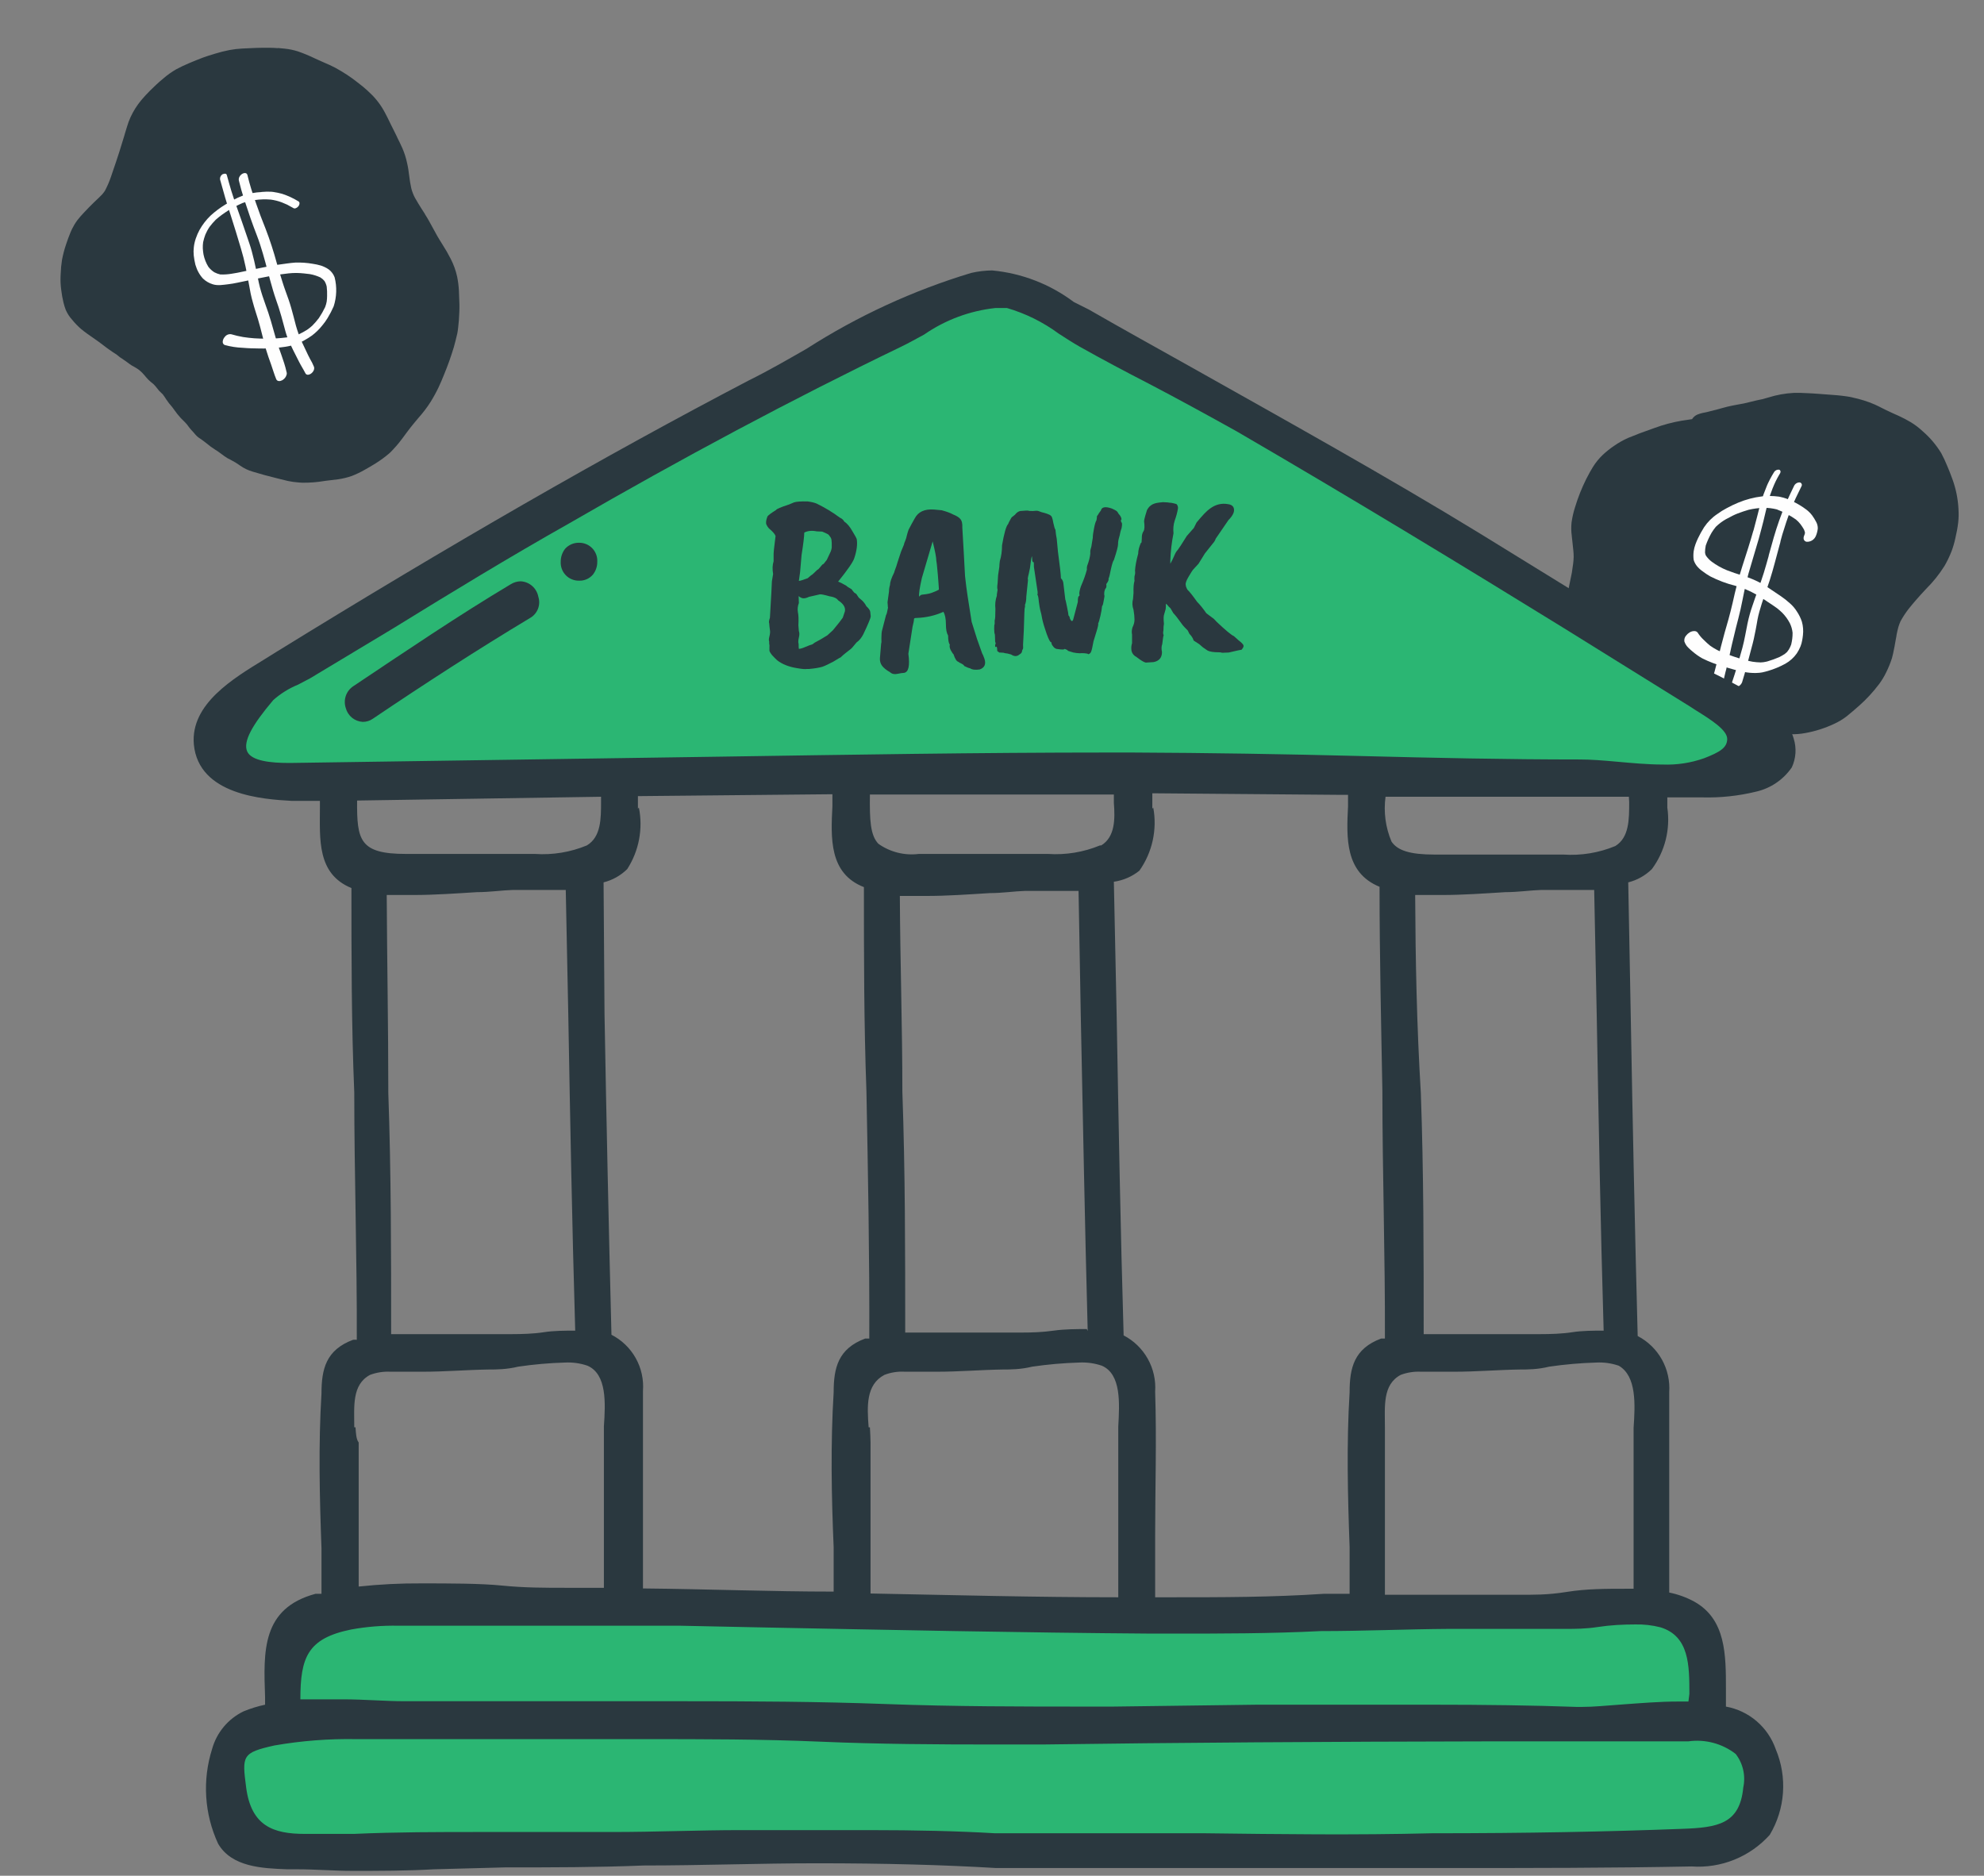
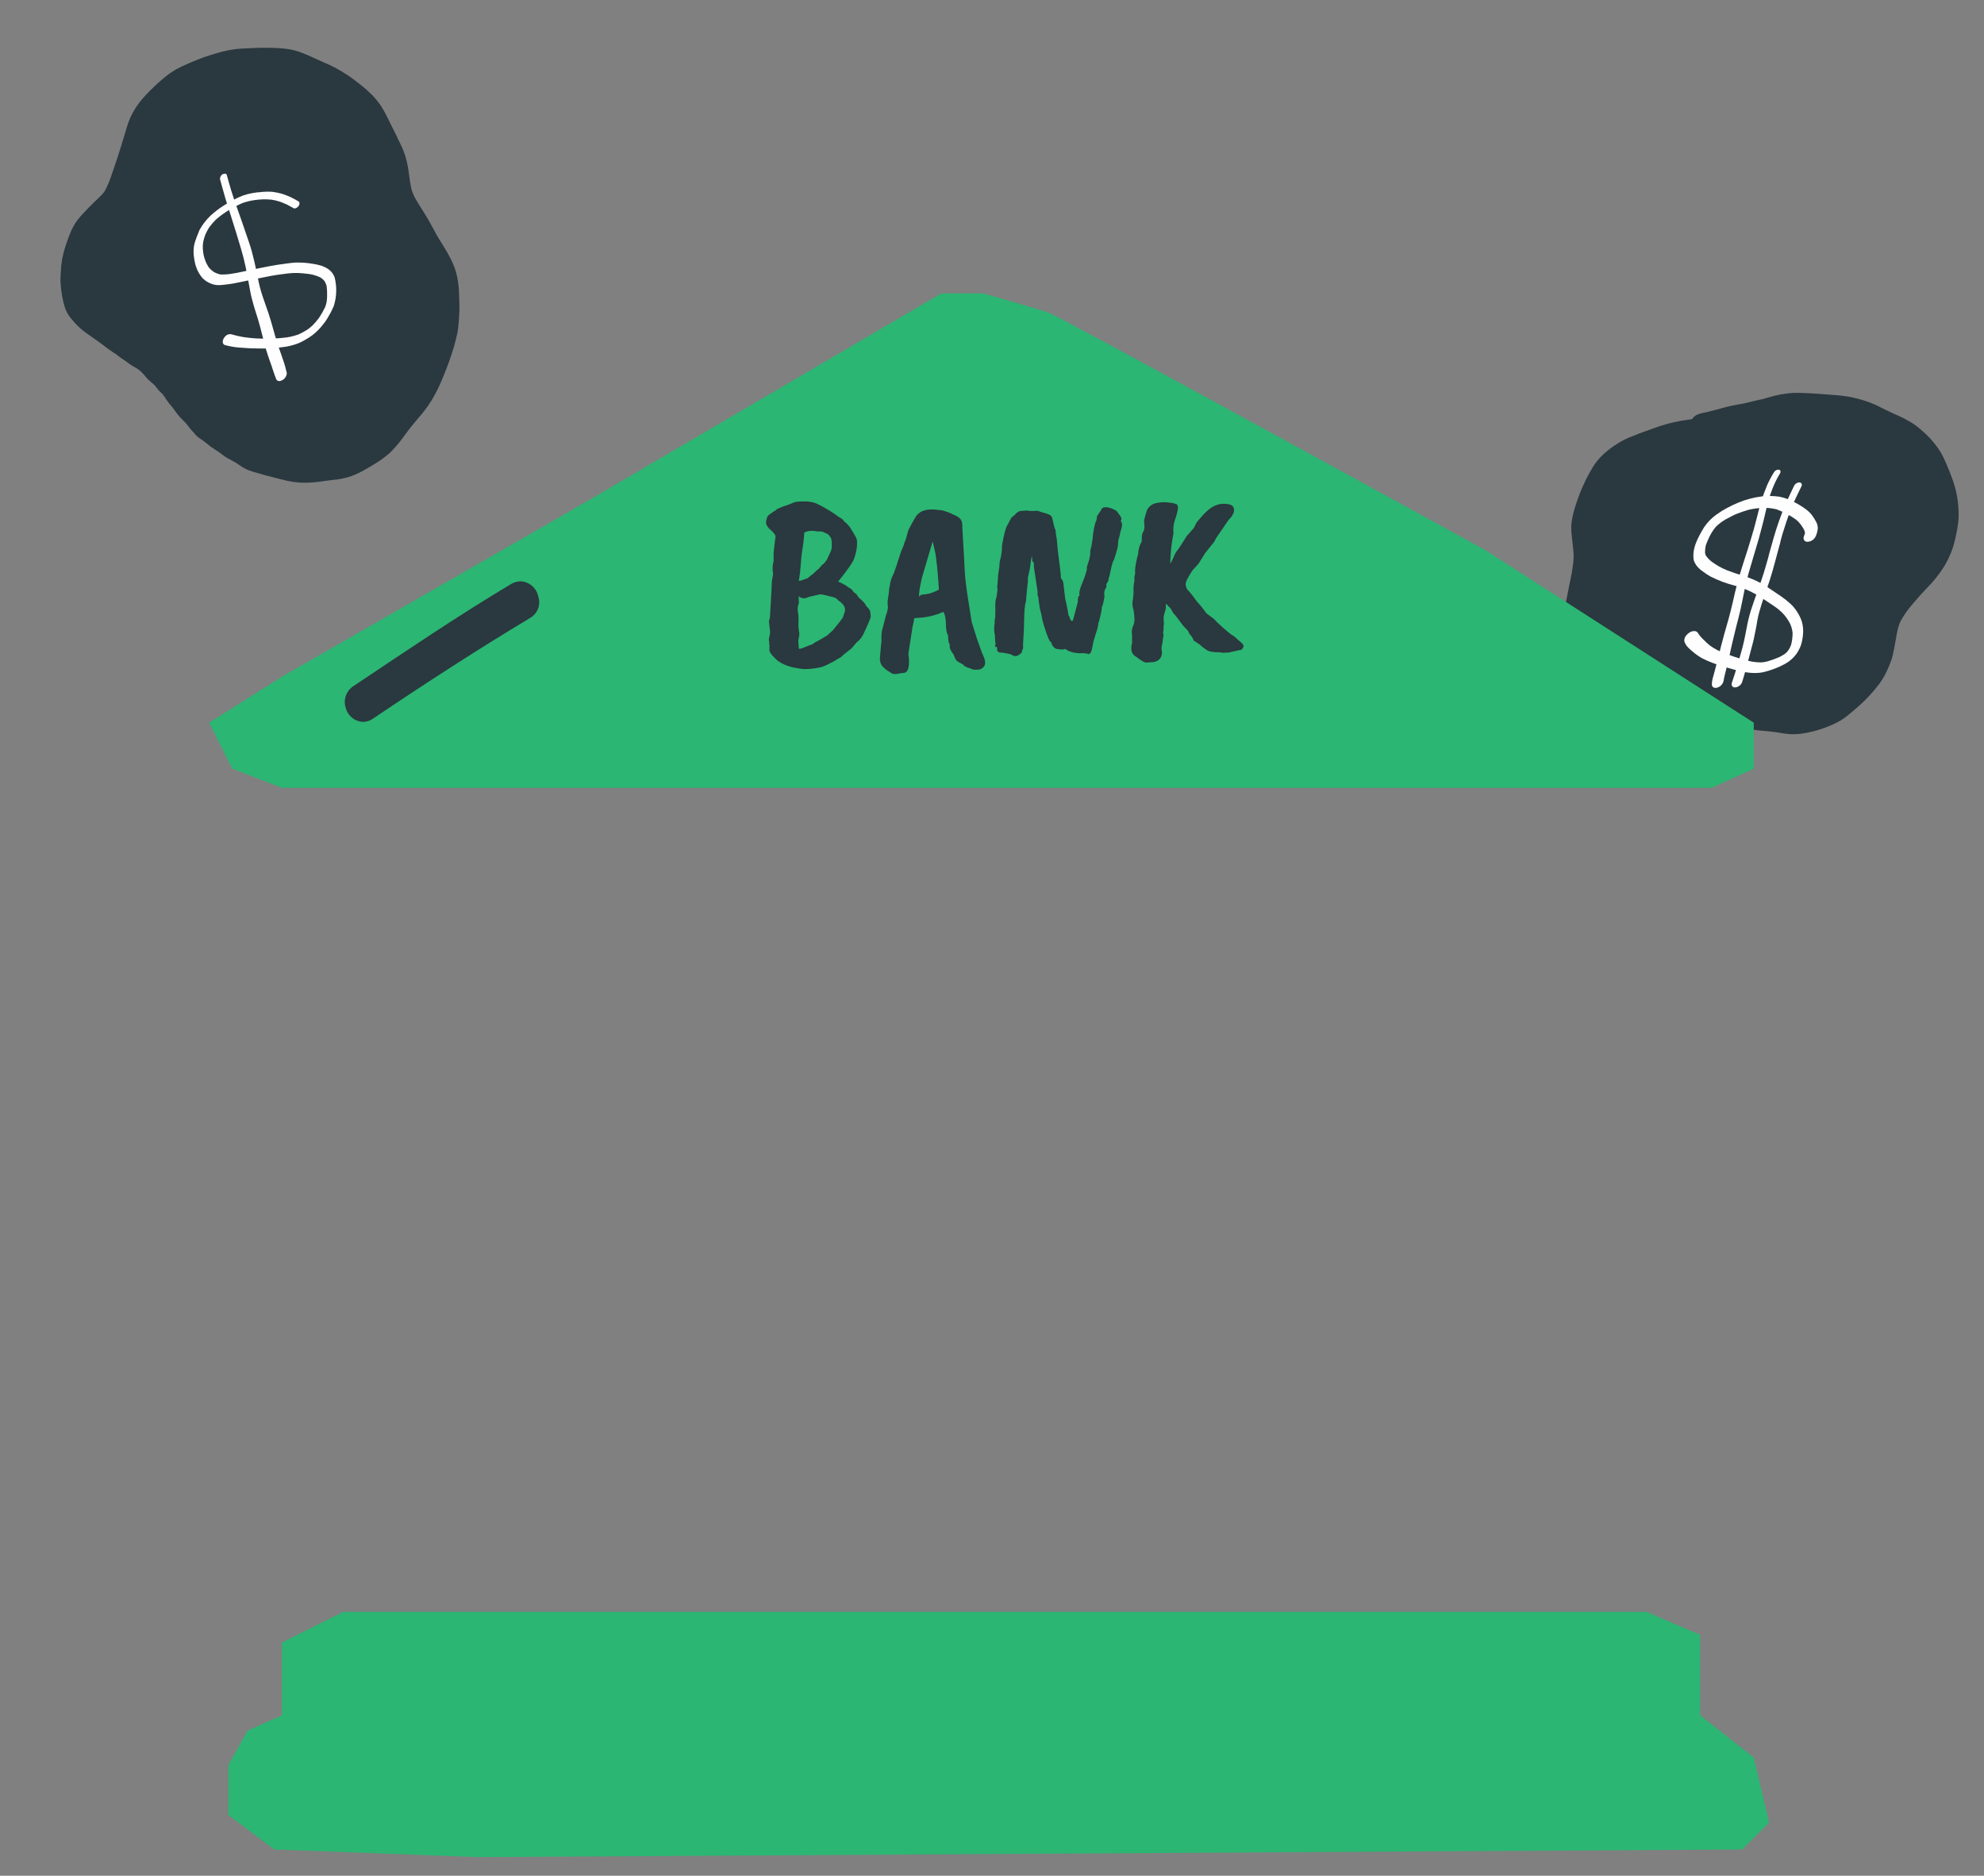
<svg xmlns="http://www.w3.org/2000/svg" width="807" zoomAndPan="magnify" viewBox="0 0 605.25 572.25" height="763" preserveAspectRatio="xMidYMid meet" version="1.0">
  <rect x="0" y="0" width="605.25" height="572.25" fill="#808080" stroke="none" />
  <path fill="#2a383f" d="M 565.164 121.254 C 564.551 121.129 563.887 120.992 563.188 120.902 C 561.324 120.629 559.41 120.488 557.566 120.363 L 555.133 120.18 C 553.938 120.078 552.723 120.012 551.547 119.953 L 551.18 119.941 C 549.969 119.875 548.594 119.812 547.266 119.859 C 544.613 119.996 541.992 120.469 539.461 121.266 L 539.207 121.336 C 538.711 121.48 538.223 121.633 537.754 121.754 C 537.395 121.84 537.035 121.91 536.676 121.977 C 536.312 122.047 536.117 122.09 535.84 122.156 C 535.254 122.281 534.66 122.434 534.074 122.586 C 533.359 122.754 532.676 122.941 531.969 123.09 C 531.449 123.195 530.926 123.285 530.395 123.375 C 529.863 123.465 529.238 123.582 528.664 123.703 L 527.949 123.855 C 527.594 123.934 527.238 124.004 526.871 124.094 C 526.391 124.207 525.91 124.34 525.426 124.48 L 524.969 124.605 L 524.457 124.754 C 524.09 124.859 523.73 124.973 523.332 125.055 L 523.008 125.129 C 522.578 125.227 522.152 125.324 521.738 125.449 C 521.191 125.613 520.656 125.734 520.207 125.82 L 519.824 125.898 L 519.438 125.969 C 518.898 126.094 518.363 126.258 517.848 126.461 C 517.16 126.75 516.578 127.246 516.184 127.875 L 514.422 128.137 L 513.012 128.348 C 510.203 128.828 507.445 129.566 504.773 130.551 C 501.477 131.699 498.965 132.645 496.625 133.621 C 495.16 134.281 493.762 135.074 492.441 135.988 C 491.211 136.812 490.051 137.738 488.969 138.75 C 487.785 139.871 486.754 141.145 485.902 142.531 C 485.305 143.48 484.766 144.5 484.25 145.48 L 483.895 146.156 C 482.531 148.898 481.402 151.746 480.512 154.676 C 480.008 156.227 479.645 157.82 479.422 159.434 C 479.285 160.773 479.309 162.125 479.492 163.461 L 479.523 163.797 C 479.582 164.41 479.652 165.031 479.727 165.648 C 479.82 166.453 479.914 167.254 479.98 168.059 C 480.039 168.719 480.078 169.316 480.07 169.922 C 480.055 170.609 480 171.293 479.91 171.973 C 479.793 172.949 479.66 173.844 479.52 174.703 L 479.297 175.793 C 478.832 178.055 478.352 180.383 477.918 182.699 C 477.516 184.668 477.266 186.242 477.035 187.699 C 476.797 189.074 476.652 190.461 476.605 191.855 C 476.551 194.316 477.293 196.719 478.02 199.043 C 478.152 199.484 478.297 199.926 478.43 200.363 C 478.836 201.688 479.312 202.992 479.859 204.266 C 480.449 205.598 481.145 206.883 481.938 208.109 C 482.676 209.285 483.516 210.395 484.449 211.422 C 485.363 212.422 486.371 213.348 487.223 214.125 C 488.164 215.004 489.172 215.812 490.242 216.535 C 490.82 216.938 491.434 217.293 492.074 217.594 C 492.82 217.922 493.598 218.164 494.398 218.324 L 494.641 218.375 C 495.625 218.535 496.621 218.633 497.621 218.664 C 498.074 218.691 498.527 218.715 498.973 218.75 C 499.75 218.816 500.516 218.91 501.289 219.004 L 503.035 219.195 C 504.516 219.328 506.004 219.25 507.461 218.973 C 508.168 218.855 508.832 218.664 509.488 218.492 C 510.145 218.32 510.695 218.164 511.316 218.047 C 511.816 217.949 512.328 217.863 512.844 217.789 C 514.57 217.727 516.293 217.883 517.98 218.242 C 520.504 218.758 522.98 219.473 525.73 220.27 L 527.469 220.785 C 529.402 221.359 531.379 221.949 533.379 222.359 L 533.695 222.426 C 535.25 222.703 536.82 222.898 538.398 223.008 C 539.594 223.117 540.828 223.227 542.027 223.414 L 543.164 223.598 C 544.184 223.797 545.215 223.926 546.25 223.988 C 547.75 224.035 549.25 223.918 550.723 223.641 C 553.77 223.094 556.734 222.148 559.535 220.832 C 560.906 220.207 562.199 219.43 563.391 218.504 C 564.531 217.57 565.859 216.457 567.199 215.262 C 569.414 213.293 571.43 211.109 573.215 208.742 C 574.055 207.621 574.781 206.422 575.391 205.16 C 576.086 203.766 576.676 202.32 577.156 200.836 C 577.418 199.898 577.633 198.949 577.801 197.988 L 577.938 197.332 C 578.098 196.551 578.223 195.766 578.359 194.973 C 578.453 194.512 578.547 194.047 578.598 193.574 C 578.723 192.969 578.887 192.168 579.105 191.375 C 579.285 190.746 579.516 190.133 579.781 189.539 C 580.516 188.195 581.359 186.914 582.297 185.707 C 583.828 183.793 585.559 181.816 587.586 179.664 C 589.711 177.555 591.59 175.215 593.184 172.68 C 593.992 171.285 594.699 169.832 595.293 168.328 C 595.805 166.984 596.211 165.602 596.512 164.191 C 596.895 162.605 597.188 161 597.383 159.383 C 597.531 158.004 597.555 156.613 597.457 155.227 C 597.301 152.16 596.688 149.137 595.641 146.25 C 595.141 144.855 594.637 143.578 594.113 142.34 C 593.555 140.949 592.922 139.59 592.215 138.266 C 590.691 135.758 588.785 133.504 586.566 131.586 C 585.434 130.52 584.188 129.574 582.855 128.77 C 581.684 128.078 580.477 127.441 579.238 126.875 L 577.578 126.137 L 575.441 125.137 C 574.941 124.902 574.453 124.652 573.965 124.402 C 573.285 124.051 572.578 123.695 571.863 123.383 C 569.707 122.457 567.461 121.75 565.16 121.273 Z M 565.164 121.254 " fill-opacity="1" fill-rule="nonzero" />
  <path fill="#fefefe" d="M 542.562 151.496 C 540.883 151.27 539.18 151.254 537.496 151.441 C 535.023 151.742 532.605 152.379 530.309 153.332 C 529.09 153.832 527.906 154.398 526.754 155.031 C 525.762 155.547 524.809 156.141 523.906 156.805 C 522.301 157.875 520.922 159.258 519.848 160.863 C 519.164 161.949 518.543 163.074 517.988 164.234 C 517.699 164.859 517.449 165.43 517.227 166.047 C 516.973 166.734 516.789 167.449 516.68 168.176 C 516.574 168.996 516.566 169.828 516.66 170.652 C 516.711 170.957 516.809 171.25 516.945 171.523 C 517.133 171.934 517.367 172.32 517.648 172.672 C 518.188 173.324 518.816 173.898 519.52 174.371 C 520.238 174.922 521 175.422 521.789 175.867 C 524.156 177.07 526.645 178.008 529.219 178.664 C 530.418 179 531.594 179.406 532.75 179.875 C 533.887 180.367 534.996 180.922 536.07 181.543 C 537.18 182.188 538.23 182.93 539.301 183.641 C 540.254 184.266 541.199 184.879 542.121 185.555 C 542.676 186.008 543.227 186.465 543.742 186.98 C 544.652 187.914 545.422 188.977 546.023 190.137 C 546.469 191.047 546.75 192.031 546.855 193.039 C 546.867 194.258 546.719 195.473 546.422 196.656 C 546.242 197.16 546.016 197.645 545.746 198.109 C 545.57 198.379 545.379 198.641 545.176 198.895 C 544.957 199.102 544.723 199.301 544.488 199.492 C 543.949 199.852 543.391 200.176 542.809 200.465 C 541.633 200.973 540.426 201.41 539.191 201.773 L 538.77 201.875 C 538.223 202.004 537.668 202.074 537.109 202.09 C 536.285 202.07 535.457 202 534.641 201.875 C 534.359 201.82 534.074 201.762 533.785 201.699 L 533.359 201.613 C 532.75 201.488 532.152 201.316 531.547 201.16 C 529.762 200.605 527.996 200.012 526.246 199.352 C 524.641 198.777 523.121 197.988 521.727 197.004 C 521.043 196.449 520.391 195.859 519.773 195.234 C 519.039 194.555 518.398 193.781 517.859 192.941 C 517.652 192.711 517.367 192.566 517.059 192.539 C 516.488 192.488 515.918 192.633 515.438 192.941 C 515.02 193.195 514.652 193.523 514.355 193.918 C 514.141 194.164 513.984 194.457 513.898 194.77 C 513.812 195.086 513.797 195.418 513.852 195.738 C 514.027 196.246 514.289 196.715 514.617 197.137 C 514.789 197.34 514.973 197.535 515.18 197.734 C 515.559 198.113 515.973 198.453 516.383 198.797 C 517.281 199.574 518.258 200.258 519.297 200.844 C 521.336 201.863 523.465 202.684 525.664 203.293 C 526.867 203.676 528.074 204.027 529.289 204.359 C 530.508 204.691 531.617 204.91 532.797 205.125 C 534.105 205.328 535.43 205.371 536.746 205.254 C 537.328 205.199 537.902 205.086 538.465 204.926 C 538.742 204.852 539.031 204.781 539.316 204.695 C 541.176 204.152 542.973 203.41 544.672 202.473 C 546.051 201.695 547.238 200.621 548.148 199.328 C 548.586 198.66 548.961 197.953 549.266 197.211 C 549.504 196.609 549.68 195.988 549.785 195.352 C 549.891 194.832 549.953 194.297 550.016 193.766 C 550.176 192.395 550.07 191.008 549.699 189.68 C 549.348 188.605 548.852 187.586 548.227 186.645 C 547.629 185.668 546.887 184.793 546.027 184.047 C 545.148 183.246 544.215 182.512 543.23 181.844 C 542.309 181.219 541.367 180.609 540.449 179.977 C 539.535 179.344 538.594 178.707 537.621 178.145 C 535.68 177.066 533.629 176.203 531.5 175.566 C 529.934 175.082 528.383 174.578 526.852 173.977 C 525.203 173.312 523.645 172.441 522.219 171.383 C 521.496 170.844 520.871 170.184 520.371 169.434 C 520.258 169.152 520.184 168.863 520.145 168.566 C 520.148 167.852 520.219 167.137 520.363 166.438 C 520.844 165.07 521.445 163.75 522.164 162.496 C 522.551 161.871 522.98 161.273 523.449 160.707 C 523.91 160.262 524.395 159.848 524.906 159.461 C 525.41 159.082 525.941 158.734 526.488 158.422 C 527.195 158.039 527.906 157.672 528.625 157.301 C 529.113 157.074 529.609 156.82 530.125 156.641 C 531.223 156.23 532.344 155.836 533.453 155.523 C 534.957 155.176 536.488 154.973 538.031 154.922 C 539.379 154.914 540.727 155.074 542.035 155.402 C 543.055 155.785 544.047 156.242 545.008 156.762 C 546.012 157.262 546.973 157.844 547.883 158.496 C 548.398 158.918 548.867 159.398 549.27 159.93 C 549.648 160.438 549.996 160.965 550.312 161.512 C 550.469 161.84 550.578 162.184 550.641 162.543 C 550.625 162.621 550.609 162.707 550.59 162.785 C 550.547 162.992 550.477 163.207 550.379 163.422 C 550.223 163.758 550.176 164.133 550.246 164.496 C 550.305 164.707 550.426 164.898 550.598 165.039 C 550.766 165.18 550.973 165.266 551.191 165.285 C 551.785 165.309 552.375 165.145 552.875 164.816 C 553.371 164.492 553.758 164.02 553.977 163.465 C 554.27 162.754 554.461 162.004 554.547 161.238 C 554.559 160.523 554.383 159.82 554.035 159.199 C 553.684 158.516 553.277 157.863 552.824 157.242 C 552.336 156.598 551.766 156.02 551.125 155.523 C 549.723 154.457 548.203 153.551 546.598 152.82 C 545.504 152.262 544.344 151.855 543.141 151.602 L 542.559 151.484 Z M 542.562 151.496 " fill-opacity="1" fill-rule="nonzero" />
  <path fill="#fefefe" d="M 541.25 143.965 C 540.797 144.703 540.34 145.465 539.949 146.238 C 539.75 146.648 539.539 147.059 539.332 147.48 C 539.121 147.898 539.02 148.227 538.863 148.594 C 538.25 150.051 537.715 151.539 537.266 153.047 C 536.809 154.508 536.453 156.004 536.074 157.484 C 535.695 158.965 535.277 160.562 534.859 162.102 L 534.934 161.73 C 533.895 165.43 532.707 169.09 531.523 172.75 C 530.949 174.547 530.426 176.359 529.938 178.18 C 529.445 180 529 181.977 528.574 183.887 C 528.191 185.582 527.746 187.27 527.293 188.949 C 526.504 191.664 525.727 194.379 525.035 197.121 C 524.398 199.648 523.789 202.184 523.102 204.703 C 522.93 205.289 522.77 205.879 522.621 206.469 C 522.391 207.172 522.262 207.906 522.242 208.648 C 522.219 208.801 522.223 208.957 522.266 209.105 C 522.305 209.254 522.375 209.395 522.473 209.516 C 522.613 209.656 522.785 209.762 522.977 209.816 C 523.164 209.875 523.367 209.887 523.562 209.848 C 524.113 209.758 524.625 209.5 525.027 209.113 C 525.434 208.723 525.707 208.223 525.816 207.672 C 525.914 207.023 526.047 206.383 526.215 205.75 C 526.312 205.266 526.453 204.789 526.578 204.316 C 526.801 203.453 527 202.59 527.195 201.707 C 527.391 200.824 527.613 199.977 527.805 199.098 C 528 198.223 528.18 197.281 528.402 196.387 C 528.785 194.723 529.188 193.066 529.602 191.41 C 530.07 189.57 530.566 187.754 530.98 185.902 C 531.395 184.055 531.734 182.227 532.113 180.383 C 532.492 178.539 532.914 176.828 533.379 175.062 C 534.387 171.484 535.523 167.941 536.539 164.363 C 536.82 163.387 537.07 162.418 537.324 161.434 C 537.539 160.629 537.766 159.828 537.953 159.012 C 538.398 157.145 538.832 155.27 539.309 153.406 L 539.395 152.988 C 539.773 151.648 540.223 150.332 540.738 149.039 C 541.047 148.289 541.348 147.551 541.699 146.832 C 542.051 146.109 542.371 145.547 542.73 144.918 L 542.895 144.637 C 543.035 144.453 543.133 144.238 543.176 144.012 C 543.195 143.875 543.176 143.738 543.117 143.613 C 543.059 143.488 542.965 143.387 542.844 143.32 C 542.781 143.297 542.715 143.285 542.648 143.281 C 542.375 143.262 542.102 143.316 541.859 143.438 C 541.613 143.559 541.402 143.738 541.25 143.965 Z M 541.25 143.965 " fill-opacity="1" fill-rule="nonzero" />
  <path fill="#fefefe" d="M 549.016 147.172 C 548.645 147.164 548.277 147.27 547.969 147.477 C 547.656 147.68 547.414 147.973 547.27 148.316 C 546.434 150.031 545.621 151.75 544.84 153.496 C 544.059 155.242 543.438 157 542.777 158.777 C 541.551 162.211 540.594 165.746 539.625 169.266 C 539.594 169.414 539.562 169.566 539.531 169.723 C 539.051 171.391 538.605 173.062 538.09 174.711 C 537.57 176.363 536.961 178.145 536.355 179.824 C 535.75 181.504 535.145 183.176 534.582 184.871 C 533.988 186.586 533.504 188.336 533.129 190.109 C 532.613 192.609 532.215 195.129 531.555 197.598 C 531.309 198.465 531.062 199.328 530.824 200.184 C 530.527 201.242 530.207 202.297 529.914 203.359 C 529.457 204.961 528.918 206.539 528.398 208.117 C 528.262 208.406 528.223 208.73 528.289 209.039 C 528.336 209.219 528.441 209.383 528.582 209.5 C 528.727 209.621 528.902 209.695 529.09 209.711 C 529.527 209.746 529.965 209.637 530.336 209.398 C 530.828 209.125 531.219 208.695 531.441 208.176 C 532.52 204.777 533.344 201.309 534.277 197.863 C 534.543 196.902 534.805 195.922 535.016 194.961 C 535.227 194 535.418 192.992 535.621 192.016 C 535.82 191.039 535.973 190.039 536.152 189.027 C 536.328 188.168 536.504 187.316 536.758 186.48 C 537.195 184.945 537.672 183.422 538.199 181.918 C 538.777 180.266 539.375 178.625 539.902 176.965 C 541.008 173.52 541.852 170.012 542.82 166.523 C 542.82 166.523 542.809 166.582 542.801 166.617 C 542.793 166.648 542.82 166.523 542.828 166.48 C 542.891 166.172 543 165.879 543.082 165.582 L 543.066 165.645 L 543.098 165.508 C 543.113 165.43 543.129 165.352 543.145 165.273 L 543.133 165.34 C 543.152 165.234 543.172 165.129 543.195 165.016 C 543.18 165.078 543.168 165.137 543.16 165.199 L 543.227 164.879 C 543.398 164.273 543.562 163.664 543.73 163.055 C 544.492 160.531 545.312 158.043 546.262 155.586 C 547.211 153.129 548.391 150.738 549.566 148.355 C 549.629 148.254 549.668 148.137 549.68 148.016 C 549.691 147.898 549.672 147.777 549.633 147.664 C 549.59 147.551 549.52 147.449 549.43 147.367 C 549.344 147.285 549.234 147.227 549.121 147.191 Z M 543.879 162.723 L 543.812 163.051 Z M 542.723 166.887 L 542.766 166.68 L 542.715 166.934 Z M 539.543 169.734 L 539.48 170.035 Z M 530.012 203.059 C 529.988 203.168 529.965 203.281 529.941 203.387 C 529.965 203.281 529.988 203.168 530.012 203.059 Z M 530.012 203.059 " fill-opacity="1" fill-rule="nonzero" />
  <path fill="#2bb673" d="M 86.027 501.086 L 86.027 523.301 L 75.504 527.98 L 69.656 538.504 L 69.656 553.703 L 83.688 564.227 L 145.656 566.562 L 531.5 564.227 L 539.688 556.039 L 535.008 536.164 L 518.641 523.301 L 518.641 498.75 L 502.27 491.734 L 104.734 491.734 Z M 86.027 501.086 " fill-opacity="1" fill-rule="nonzero" />
  <path fill="#2bb673" d="M 319.871 95.367 C 317.066 94.43 305.449 91.078 299.996 89.52 L 287.133 89.52 L 179.562 152.656 L 86.027 206.441 L 63.812 220.473 L 70.828 234.504 L 86.027 240.348 L 522.148 240.348 L 535.008 234.504 L 535.008 220.473 L 453.164 167.855 C 409.902 144.082 322.676 96.301 319.871 95.367 Z M 319.871 95.367 " fill-opacity="1" fill-rule="nonzero" />
-   <path fill="#2a383f" d="M 547.199 225.336 C 544.504 215.699 530.754 209.34 519.793 203.941 C 516.141 202.109 512.777 200.473 510.18 198.93 L 451.527 162.789 C 422.68 145.148 392.488 128.379 363.547 112.094 C 353.07 106.215 342.59 100.43 332.203 94.453 L 327.59 92.141 C 320.332 86.691 311.715 83.355 302.684 82.504 C 300.516 82.523 298.355 82.781 296.242 83.273 C 278.527 88.625 261.637 96.41 246.051 106.406 C 239.996 109.875 234.129 113.25 228.457 116.043 C 184.609 138.98 137.496 166.062 84.23 198.93 L 80.672 201.145 C 71.25 206.93 58.078 214.734 59.133 227.074 C 60.578 242.59 80.383 243.844 88.941 244.324 L 97.594 244.324 L 97.594 246.348 C 97.594 255.984 96.633 266.586 107.211 270.926 C 107.211 291.742 107.211 312.559 108.074 333.281 C 108.074 358.242 108.941 384.074 108.844 408.746 C 108.461 408.691 108.074 408.691 107.691 408.746 C 99.422 411.832 98.074 417.711 98.074 425.129 C 97.113 440.742 97.5 456.84 98.074 472.355 C 98.074 476.98 98.074 481.992 98.074 486.234 L 96.25 486.234 C 79.805 490.668 80.383 503.777 80.863 517.652 L 80.863 520.062 C 78.629 520.539 76.441 521.215 74.324 522.086 C 72 523.203 69.938 524.801 68.281 526.777 C 66.621 528.758 65.406 531.066 64.711 533.555 C 61.684 543.082 62.336 553.402 66.539 562.469 C 70.672 569.602 80 569.988 87.594 570.277 L 90.574 570.277 C 96.25 570.277 101.824 570.758 107.5 570.758 C 115.766 570.758 124.035 570.758 132.402 570.277 L 154.035 569.699 C 168.074 569.699 182.207 569.699 196.34 569.121 C 213.938 569.121 231.629 568.445 249.227 568.445 C 269.801 568.445 287.684 568.926 303.84 569.891 L 366.051 569.891 C 391.336 569.891 416.527 569.891 441.816 569.891 C 467.102 569.891 491.332 569.891 516.043 569.41 C 520.488 569.723 524.945 569.02 529.078 567.348 C 533.207 565.68 536.906 563.09 539.891 559.77 C 542.223 555.867 543.605 551.469 543.922 546.93 C 544.238 542.391 543.484 537.844 541.719 533.652 C 540.562 530.328 538.547 527.371 535.879 525.086 C 533.207 522.801 529.98 521.266 526.523 520.641 C 526.523 518.906 526.523 517.074 526.523 515.34 C 526.523 504.836 526.523 494.043 516.91 488.645 C 514.504 487.328 511.906 486.383 509.219 485.848 C 509.219 480.258 509.219 474.668 509.219 469.078 C 509.219 454.527 509.219 439.492 509.219 424.746 C 509.457 421.258 508.676 417.773 506.969 414.727 C 505.262 411.68 502.699 409.199 499.602 407.59 C 498.738 375.012 498.062 342.535 497.488 309.957 L 496.719 269.191 C 499.441 268.512 501.93 267.113 503.93 265.141 C 507.922 259.75 509.617 252.992 508.641 246.348 C 508.641 245.289 508.641 244.227 508.641 243.266 C 512.199 243.266 515.758 243.266 519.312 243.266 C 524.816 243.41 530.312 242.828 535.66 241.527 C 540.117 240.531 544.035 237.879 546.621 234.109 C 547.898 231.359 548.105 228.23 547.199 225.336 Z M 519.891 231.312 C 515.82 232.754 511.512 233.41 507.199 233.242 C 502.582 233.242 497.582 232.758 493.258 232.375 C 488.93 231.988 485.371 231.699 482.008 231.699 C 459.699 231.699 437.395 231.215 414.703 230.637 C 392.012 230.059 368.547 229.676 345.473 229.578 L 337.973 229.578 C 298.648 229.578 258.742 230.254 220.188 230.832 L 88.75 232.758 L 87.98 232.758 C 82.691 232.758 76.633 232.18 75.383 229.191 C 74.133 226.203 76.922 221.191 83.363 213.578 C 85.609 211.586 88.18 209.988 90.961 208.855 L 94.613 206.93 L 120.094 191.605 C 137.594 180.809 155.285 170.016 173.746 159.605 C 208.07 139.754 241.82 121.73 274.801 105.828 C 277.012 104.766 279.418 103.418 281.918 102.07 C 288.375 97.598 295.844 94.816 303.648 93.973 L 307.203 93.973 C 312.875 95.629 318.211 98.273 322.973 101.781 C 325.184 103.227 327.301 104.574 329.32 105.73 C 336.34 109.684 343.453 113.441 350.566 117.105 C 359.414 121.73 368.547 126.742 377.203 131.559 C 412.684 152.184 447.68 173.484 477.199 191.699 L 515.66 215.602 L 517.293 216.664 C 522.102 219.652 526.91 222.734 526.91 225.434 C 526.91 228.133 524.602 229.48 519.891 231.312 Z M 515.082 519.098 L 511.91 519.098 C 506.332 519.098 500.66 519.582 495.18 519.969 C 489.699 520.352 486.332 520.738 482.68 520.738 L 480.949 520.738 C 467.488 520.258 452.969 520.062 436.527 520.062 C 420.086 520.062 401.145 520.062 383.547 520.062 L 339.512 520.641 L 332.395 520.641 C 311.723 520.641 291.148 520.641 270.473 519.871 C 249.801 519.098 229.129 519.004 208.555 519.004 L 168.648 519.004 C 156.922 519.004 145.285 519.004 133.555 519.004 L 123.363 519.004 C 117.496 519.004 111.055 518.426 104.613 518.426 C 99.805 518.426 95 518.426 91.633 518.426 C 91.633 505.605 93.844 499.824 107.113 497.125 C 111.871 496.258 116.703 495.871 121.535 495.969 L 140.188 495.969 C 148.457 495.969 156.633 495.969 164.805 495.969 C 179.035 495.969 193.648 495.969 207.496 495.969 L 230.477 496.449 C 270.09 497.223 311.148 498.09 351.531 498.379 L 357.203 498.379 C 372.492 498.379 387.684 498.379 402.875 497.605 C 415.953 497.605 428.93 497.027 441.91 496.934 L 477.871 496.934 C 480.469 496.934 483.738 496.934 487.488 496.355 C 491.238 495.777 495.18 495.582 498.832 495.582 C 501.426 495.516 504.012 495.809 506.527 496.449 C 515.371 499.148 515.371 508.113 515.371 516.785 Z M 367.684 559.289 C 346.242 559.289 324.801 559.289 303.551 559.289 C 292.109 558.613 279.609 558.324 265.09 558.324 C 250.57 558.324 239.031 558.324 226.055 558.324 C 213.074 558.324 199.996 558.902 186.918 558.902 L 146.438 558.902 C 133.652 558.902 120.961 558.902 107.98 559.48 L 101.344 559.48 C 98.461 559.48 95.672 559.48 92.98 559.48 C 83.363 559.48 76.633 557.074 75.094 545.316 C 73.844 535.676 73.75 534.711 83.75 532.496 C 91.969 531.066 100.309 530.422 108.652 530.57 L 126.922 530.57 C 134.805 530.57 142.785 530.57 150.672 530.57 C 158.555 530.57 166.535 530.57 174.516 530.57 L 196.629 530.57 C 214.516 530.57 232.301 530.57 250.188 531.34 C 268.07 532.109 285.859 532.207 303.742 532.207 L 317.879 532.207 C 359.316 531.629 403.453 531.34 456.816 531.242 L 515.082 531.242 C 517.621 530.891 520.207 531.047 522.684 531.711 C 525.16 532.371 527.48 533.523 529.504 535.098 C 530.609 536.531 531.387 538.188 531.785 539.953 C 532.184 541.715 532.191 543.547 531.812 545.316 C 530.754 556.496 524.023 557.555 513.062 557.941 C 490.18 558.809 465.949 559.289 436.816 559.289 C 413.645 559.867 390.664 559.578 367.684 559.289 Z M 108.074 435.441 C 108.074 429.082 107.305 422.434 112.883 419.445 C 114.879 418.699 117.004 418.371 119.133 418.48 L 129.133 418.48 C 135.766 418.48 142.402 417.902 149.133 417.805 C 151.344 417.805 154.516 417.805 158.074 416.938 C 162.789 416.242 167.539 415.824 172.305 415.684 C 174.652 415.559 177.004 415.883 179.227 416.648 C 185.188 419.25 184.707 428.117 184.227 435.152 C 184.227 436.984 184.227 438.625 184.227 439.973 C 184.227 450.961 184.227 461.945 184.227 472.934 L 184.227 484.402 L 172.496 484.402 C 166.438 484.402 159.898 484.402 153.266 483.73 C 146.633 483.055 136.824 483.055 128.652 483.055 C 122.227 483.012 115.809 483.336 109.422 484.02 C 109.422 469.852 109.422 455.684 109.422 441.613 L 109.422 440.07 C 108.652 439.105 108.555 437.082 108.461 435.441 Z M 194.609 246.734 L 194.609 242.879 L 253.938 242.301 C 253.938 243.555 253.938 244.711 253.938 245.961 C 253.457 255.602 252.879 266.492 263.551 270.637 C 263.551 291.355 263.551 312.176 264.32 332.992 C 264.801 357.953 265.281 383.688 265.188 408.359 L 263.938 408.359 C 255.668 411.445 254.32 417.324 254.32 424.746 C 253.359 440.359 253.648 456.453 254.32 472.066 L 254.32 485.559 C 235.09 485.559 215.859 484.789 196.148 484.598 C 196.148 479.297 196.148 473.996 196.148 468.695 C 196.148 454.141 196.148 439.105 196.148 424.359 C 196.414 420.867 195.645 417.375 193.934 414.324 C 192.223 411.27 189.648 408.793 186.535 407.203 C 185.699 374.562 184.996 341.957 184.418 309.379 L 184.129 269.191 C 186.852 268.512 189.344 267.113 191.344 265.141 C 194.93 259.582 196.207 252.836 194.898 246.348 Z M 351.531 246.734 C 351.531 245.094 351.531 243.555 351.531 242.012 L 409.223 242.492 L 411.238 242.492 C 411.238 243.648 411.238 244.805 411.238 245.961 C 410.758 255.602 410.277 266.203 420.855 270.539 C 420.855 291.355 421.336 312.176 421.719 332.895 C 421.719 357.859 422.586 383.688 422.488 408.359 L 421.336 408.359 C 413.066 411.445 411.719 417.324 411.719 424.746 C 410.758 440.359 411.145 456.453 411.719 471.969 C 411.719 476.598 411.719 481.609 411.719 486.234 L 403.836 486.234 C 387.973 487.293 372.781 487.293 357.203 487.293 L 352.395 487.293 C 352.395 481.125 352.395 474.957 352.395 468.695 C 352.395 454.238 352.875 439.203 352.395 424.551 C 352.637 421.062 351.855 417.582 350.145 414.535 C 348.438 411.484 345.879 409.004 342.781 407.398 C 341.82 375.012 341.242 342.629 340.664 310.246 L 339.801 268.996 C 342.652 268.598 345.344 267.434 347.586 265.625 C 349.543 262.859 350.926 259.727 351.652 256.414 C 352.379 253.105 352.434 249.68 351.816 246.348 Z M 264.992 435.441 C 264.512 429.082 264.129 422.434 269.801 419.445 C 271.793 418.68 273.922 418.352 276.051 418.48 L 285.953 418.48 C 292.59 418.48 299.32 417.902 305.953 417.805 C 308.164 417.805 311.34 417.805 314.895 416.938 C 319.613 416.246 324.363 415.828 329.125 415.684 C 331.508 415.551 333.891 415.879 336.145 416.648 C 342.105 419.25 341.531 428.117 341.145 435.25 C 341.145 436.984 341.145 438.625 341.145 439.973 L 341.145 487.293 C 315.953 487.293 290.762 486.621 265.57 486.137 C 265.57 472.645 265.57 459.152 265.57 445.562 L 265.57 440.07 C 265.57 439.105 265.473 437.082 265.379 435.441 Z M 331.531 405.469 C 328.359 405.469 324.895 405.469 321.434 405.949 C 317.973 406.434 314.801 406.531 311.82 406.531 L 299.223 406.531 C 294.898 406.531 290.281 406.531 285.762 406.531 C 281.242 406.531 279.512 406.531 276.148 406.531 C 276.148 382.047 276.148 357.184 275.281 333.09 C 275.281 313.137 274.609 293.285 274.512 273.332 C 277.109 273.332 279.898 273.332 282.684 273.332 C 289.031 273.332 295.664 272.852 301.914 272.465 C 305.859 272.465 309.512 271.887 312.781 271.793 L 317.109 271.793 C 320.664 271.793 324.801 271.793 329.031 271.793 L 329.703 309.668 C 330.375 341.762 330.953 373.855 331.82 406.047 Z M 335.57 257.914 C 330.551 259.988 325.121 260.879 319.703 260.516 L 280.281 260.516 C 275.941 261.059 271.551 259.957 267.977 257.43 C 265.473 254.828 265.281 250.105 265.379 242.398 L 339.801 242.398 L 339.801 244.902 C 340.184 249.914 340.184 255.312 335.953 257.914 Z M 117.977 273.043 C 120.672 273.043 123.461 273.043 126.246 273.043 C 132.496 273.043 139.227 272.562 145.477 272.176 C 149.422 272.176 153.168 271.598 156.438 271.504 L 160.668 271.504 C 164.227 271.504 168.457 271.504 172.594 271.504 L 173.363 309.57 C 173.938 341.668 174.516 373.664 175.477 405.949 C 172.305 405.949 168.938 405.949 165.863 406.434 C 162.785 406.914 159.133 407.012 156.246 407.012 L 142.402 407.012 C 137.977 407.012 133.461 407.012 128.941 407.012 C 124.422 407.012 122.691 407.012 119.324 407.012 C 119.324 382.434 119.324 357.57 118.461 333.473 C 118.461 312.848 118.074 292.898 117.977 273.043 Z M 431.719 273.043 C 434.414 273.043 437.105 273.043 439.988 273.043 C 446.238 273.043 452.969 272.562 459.219 272.176 C 463.16 272.176 466.91 271.598 470.18 271.504 L 474.41 271.504 C 477.969 271.504 482.199 271.504 486.332 271.504 L 487.102 309.57 C 487.68 341.668 488.258 373.664 489.219 405.949 C 486.047 405.949 482.68 405.949 479.602 406.434 C 476.527 406.914 472.969 407.012 469.988 407.012 L 457.297 407.012 C 452.969 407.012 448.355 407.012 443.93 407.012 C 439.508 407.012 437.68 407.012 434.316 407.012 C 434.316 382.434 434.316 357.57 433.449 333.473 C 432.199 312.848 431.816 292.898 431.719 273.043 Z M 183.359 243.07 L 183.359 244.516 C 183.359 249.816 183.359 255.312 179.035 257.914 C 174.016 259.996 168.586 260.887 163.168 260.516 L 123.844 260.516 C 109.711 260.516 108.844 256.371 108.941 244.227 Z M 498.352 435.828 C 498.352 437.562 498.352 439.203 498.352 440.551 C 498.352 451.539 498.352 462.527 498.352 473.512 L 498.352 484.691 L 496.043 484.691 C 490.086 484.691 483.93 484.691 477.969 485.656 C 472.008 486.621 467.68 486.523 463.355 486.523 L 422.488 486.523 C 422.488 472.742 422.488 458.961 422.488 445.176 L 422.488 440.07 C 422.488 438.625 422.488 437.082 422.488 435.441 C 422.488 429.082 421.719 422.434 427.297 419.445 C 429.293 418.699 431.418 418.371 433.547 418.48 L 443.738 418.48 C 450.375 418.48 457.008 417.902 463.738 417.805 C 465.949 417.805 469.121 417.805 472.582 416.938 C 477.332 416.246 482.113 415.828 486.91 415.684 C 489.258 415.559 491.609 415.883 493.832 416.648 C 499.312 419.828 498.832 428.504 498.352 435.637 Z M 497.008 244.711 C 497.008 250.012 497.008 255.504 492.777 258.105 C 487.758 260.188 482.328 261.078 476.91 260.707 L 437.586 260.707 C 430.086 260.707 426.336 259.457 424.508 256.758 C 422.676 252.445 422.047 247.715 422.68 243.07 L 453.355 243.07 C 464.699 243.07 475.949 243.07 487.297 243.07 L 496.91 243.07 Z M 497.008 244.711 " fill-opacity="1" fill-rule="nonzero" />
  <path fill="#2a383f" d="M 158.844 177.34 C 157.789 177.355 156.758 177.656 155.863 178.207 C 139.707 187.848 123.652 198.738 107.785 209.34 C 106.723 210.039 105.922 211.066 105.504 212.27 C 105.09 213.473 105.078 214.781 105.477 215.988 C 105.781 217.156 106.449 218.195 107.383 218.961 C 108.316 219.723 109.469 220.168 110.672 220.23 C 111.77 220.238 112.848 219.898 113.746 219.266 C 129.613 208.566 145.668 198.16 161.727 188.52 C 162.82 187.895 163.664 186.914 164.121 185.734 C 164.574 184.562 164.613 183.266 164.227 182.062 C 163.988 180.785 163.328 179.621 162.352 178.766 C 161.375 177.906 160.137 177.406 158.844 177.34 Z M 158.844 177.34 " fill-opacity="1" fill-rule="nonzero" />
-   <path fill="#2a383f" d="M 176.633 165.582 C 175.836 165.566 175.047 165.723 174.316 166.039 C 173.59 166.355 172.934 166.824 172.398 167.414 C 171.52 168.543 171.047 169.934 171.055 171.363 C 171.016 172.117 171.129 172.871 171.395 173.578 C 171.656 174.285 172.062 174.93 172.586 175.473 C 173.109 176.016 173.738 176.445 174.434 176.73 C 175.129 177.02 175.879 177.164 176.633 177.148 C 177.43 177.184 178.223 177.035 178.957 176.719 C 179.688 176.402 180.34 175.922 180.863 175.316 C 181.754 174.195 182.23 172.801 182.207 171.363 C 182.246 170.613 182.133 169.859 181.867 169.152 C 181.605 168.445 181.199 167.801 180.676 167.258 C 180.152 166.715 179.523 166.285 178.828 165.996 C 178.133 165.711 177.383 165.566 176.633 165.582 Z M 176.633 165.582 " fill-opacity="1" fill-rule="nonzero" />
  <path fill="#2a383f" d="M 252.238 170.785 L 253.434 168.242 C 253.684 167.543 253.781 166.992 253.734 166.594 C 253.734 166.195 253.734 165.871 253.734 165.621 C 253.734 165.371 253.707 165.074 253.66 164.723 C 253.609 164.324 253.434 163.949 253.133 163.602 C 252.887 163.203 252.609 162.953 252.312 162.852 C 252.062 162.703 251.562 162.48 250.816 162.18 L 249.168 162.105 C 247.672 161.805 246.398 161.93 245.352 162.48 C 245.352 163.578 245.078 165.871 244.527 169.363 L 244.082 174.527 L 243.707 177.219 C 244.055 177.219 244.953 176.945 246.398 176.398 L 247.449 175.5 C 247.648 175.449 248.27 174.902 249.316 173.852 C 249.566 173.754 249.844 173.504 250.141 173.105 L 250.891 172.207 C 251.039 172.258 251.312 172.008 251.711 171.457 Z M 243.559 190.766 L 243.707 192.562 C 243.906 193.012 243.906 193.66 243.707 194.508 C 243.508 195.355 243.48 196.004 243.633 196.453 C 243.633 197.301 243.656 197.801 243.707 197.949 C 244.156 197.949 244.828 197.75 245.727 197.352 C 246.676 196.953 247.273 196.727 247.523 196.676 C 247.773 196.629 248.098 196.426 248.496 196.078 C 249.742 195.43 251.039 194.68 252.387 193.832 L 254.105 192.262 C 255.555 190.516 256.551 189.242 257.102 188.445 L 257.551 187.098 C 258.199 185.703 257.574 184.379 255.68 183.133 C 255.281 182.535 254.457 182.133 253.211 181.934 L 253.133 181.934 C 251.387 181.438 250.367 181.238 250.066 181.336 L 246.773 182.086 C 246.176 182.383 245.629 182.535 245.129 182.535 C 244.68 182.535 244.18 182.309 243.633 181.859 L 243.707 183.957 C 243.355 184.902 243.258 185.824 243.406 186.723 C 243.605 187.621 243.656 188.969 243.559 190.766 Z M 246.848 204.086 L 246.176 204.086 C 245.676 204.184 244.703 204.109 243.258 203.859 C 240.711 203.461 238.668 202.664 237.121 201.465 C 236.672 201.066 236.148 200.543 235.551 199.895 C 235 199.195 234.727 198.723 234.727 198.473 C 234.727 198.223 234.727 197.898 234.727 197.5 C 234.777 197.102 234.75 196.703 234.652 196.301 L 234.652 195.703 C 234.5 195.406 234.527 194.883 234.727 194.133 C 234.926 193.336 234.977 192.688 234.875 192.188 C 234.777 191.539 234.703 190.84 234.652 190.094 C 234.5 189.891 234.578 189.344 234.875 188.445 C 235.277 181.711 235.477 178.02 235.477 177.371 L 235.848 175.125 C 235.598 173.629 235.648 172.332 236 171.234 L 236 169.59 C 235.949 168.891 236.148 166.871 236.598 163.527 C 236.398 162.93 235.723 162.156 234.578 161.207 C 234.328 160.957 234.078 160.582 233.828 160.086 C 233.578 159.535 233.68 158.688 234.129 157.539 C 234.426 157.141 235.301 156.492 236.746 155.594 C 236.848 155.297 238.195 154.723 240.789 153.875 L 242.211 153.273 C 242.906 153.027 244.305 152.926 246.398 152.977 C 247.547 153.125 248.469 153.348 249.168 153.648 C 251.711 154.895 254.059 156.316 256.203 157.914 C 256.852 158.215 257.301 158.613 257.551 159.113 C 258.449 159.711 259.27 160.684 260.02 162.031 C 260.816 163.328 261.266 164.148 261.367 164.5 C 261.617 166.098 261.367 168.016 260.617 170.262 C 260.27 171.41 258.621 173.805 255.68 177.445 C 256.176 177.594 257.027 178.02 258.223 178.719 C 258.371 178.918 258.898 179.266 259.793 179.766 C 259.895 179.914 260.02 180.09 260.168 180.289 C 260.367 180.488 260.52 180.664 260.617 180.812 L 261.215 181.188 L 261.965 182.309 L 263.086 183.281 C 263.586 183.781 263.984 184.328 264.285 184.93 C 265.031 185.625 265.434 186.199 265.48 186.648 L 265.633 188.07 C 265.582 188.621 264.832 190.418 263.387 193.457 C 262.84 194.559 262.141 195.406 261.293 196.004 L 260.168 197.352 C 259.871 197.75 259.297 198.246 258.449 198.848 C 257.648 199.445 256.977 200.02 256.426 200.566 C 256.176 200.668 255.777 200.891 255.23 201.242 C 254.73 201.59 253.957 202.016 252.91 202.512 C 251.914 203.012 251.238 203.312 250.891 203.41 C 249.891 203.711 248.547 203.934 246.848 204.086 Z M 246.848 204.086 " fill-opacity="1" fill-rule="nonzero" />
  <path fill="#2a383f" d="M 280.855 181.562 C 280.953 181.461 281.527 181.359 282.574 181.262 C 283.672 181.113 284.945 180.664 286.391 179.914 C 286.441 179.914 286.418 179.316 286.316 178.117 C 286.168 176.023 286.043 174.527 285.941 173.629 C 285.844 172.43 285.742 171.582 285.645 171.086 C 285.645 170.137 285.27 168.168 284.52 165.172 L 281.23 176.324 C 280.531 179.418 280.254 181.312 280.406 182.012 Z M 270.754 183.73 L 271.203 180.438 C 271.203 179.789 271.301 179.141 271.5 178.492 C 271.5 177.645 271.926 176.371 272.773 174.676 C 272.773 174.578 272.996 173.93 273.445 172.73 C 273.445 172.633 273.922 171.16 274.867 168.316 L 275.766 166.145 C 275.766 165.945 275.891 165.57 276.141 165.023 C 276.391 164.426 276.562 163.852 276.664 163.301 C 276.812 162.703 276.988 162.129 277.188 161.582 C 277.887 160.234 278.508 159.086 279.059 158.141 C 280.105 156.145 282.051 155.246 284.895 155.445 L 287.289 155.668 C 288.785 156.07 289.934 156.492 290.73 156.941 C 291.879 157.391 292.652 157.891 293.051 158.438 C 293.449 158.938 293.625 159.785 293.574 160.984 C 293.625 161.582 293.773 164.176 294.023 168.766 C 294.273 173.355 294.398 175.676 294.398 175.723 L 294.773 178.941 C 294.773 179.242 295.32 182.832 296.418 189.719 L 298.066 194.957 C 299.062 197.75 299.586 199.223 299.637 199.371 C 299.738 199.469 299.961 199.992 300.309 200.941 C 300.859 202.59 300.387 203.688 298.887 204.234 C 297.543 204.434 296.543 204.309 295.895 203.859 C 295.645 203.859 295.07 203.637 294.172 203.188 C 294.074 202.938 293.773 202.688 293.277 202.438 C 292.828 202.238 292.527 202.062 292.379 201.914 C 291.828 201.766 291.332 200.992 290.883 199.594 C 290.73 199.496 290.457 199.098 290.059 198.398 C 289.707 197.699 289.609 197.125 289.758 196.676 C 289.41 196.227 289.234 195.305 289.234 193.906 C 288.785 193.16 288.562 191.988 288.562 190.391 C 288.562 188.793 288.312 187.547 287.812 186.648 C 285.27 187.797 282.551 188.422 279.656 188.52 C 279.109 188.52 278.832 188.621 278.832 188.82 C 278.832 189.27 278.684 190.066 278.387 191.215 L 277.113 199.445 C 277.613 203.137 277.164 205.082 275.766 205.281 C 275.367 205.281 274.691 205.383 273.746 205.582 C 272.848 205.781 272.098 205.605 271.5 205.059 C 270.352 204.41 269.531 203.734 269.031 203.039 C 268.582 202.387 268.383 201.641 268.434 200.793 C 268.484 200.094 268.605 198.598 268.809 196.301 C 268.906 196.203 268.93 195.652 268.883 194.656 C 268.883 193.609 268.957 192.812 269.105 192.262 L 270.305 187.621 C 270.453 187.523 270.652 186.773 270.902 185.379 C 270.852 185.277 270.828 185.027 270.828 184.629 Z M 270.754 183.73 " fill-opacity="1" fill-rule="nonzero" />
  <path fill="#2a383f" d="M 305.684 166.371 C 306.332 162.629 306.957 160.457 307.555 159.859 C 307.555 159.809 307.629 159.637 307.777 159.336 C 308.328 158.289 308.625 157.766 308.676 157.766 C 308.727 157.766 309.051 157.516 309.648 157.016 C 310.098 156.418 310.621 156.043 311.223 155.895 C 312.867 155.742 313.715 155.719 313.766 155.82 C 313.816 155.871 314.266 155.895 315.113 155.895 C 315.91 155.793 316.461 155.793 316.758 155.895 C 317.059 155.992 317.406 156.117 317.805 156.27 C 318.254 156.367 318.777 156.52 319.379 156.719 C 319.977 156.918 320.398 157.141 320.648 157.391 C 320.898 157.59 321.125 158.289 321.324 159.484 C 321.574 160.684 321.797 161.406 321.996 161.656 C 322.098 162.754 322.172 163.379 322.223 163.527 C 322.27 163.676 322.32 163.949 322.371 164.348 C 322.469 165.297 322.594 166.621 322.746 168.316 C 323.344 172.707 323.645 175.398 323.645 176.398 C 324.094 176.848 324.34 177.348 324.391 177.895 C 324.539 178.992 324.742 180.664 324.988 182.906 C 325.039 182.906 325.215 183.656 325.512 185.152 C 325.812 186.598 325.961 187.473 325.961 187.773 C 326.164 187.871 326.312 188.195 326.41 188.746 C 326.812 189.594 327.137 189.691 327.383 189.043 C 327.535 188.395 328.008 186.598 328.805 183.656 C 328.805 182.457 328.93 181.859 329.18 181.859 C 329.328 181.859 329.355 181.562 329.254 180.961 C 329.355 180.062 329.605 179.168 330.004 178.27 C 330.652 176.773 331.176 175.277 331.574 173.777 C 331.523 173.43 331.551 173.055 331.648 172.656 C 332.199 171.211 332.523 169.938 332.621 168.84 C 332.574 168.289 332.621 167.793 332.773 167.344 C 332.922 166.844 332.996 166.52 332.996 166.371 L 333.371 164.051 C 333.371 163.402 333.496 162.453 333.746 161.207 C 333.996 159.91 334.242 159.086 334.492 158.738 C 334.594 158.238 334.645 157.812 334.645 157.465 C 334.895 157.168 335.094 156.867 335.242 156.566 C 335.441 156.27 335.641 155.992 335.84 155.742 C 336.09 154.648 337.211 154.449 339.207 155.145 C 339.957 155.496 340.43 155.742 340.629 155.895 C 340.828 156.043 341.027 156.316 341.227 156.719 C 341.875 157.414 342.176 158.039 342.125 158.59 C 341.977 158.438 341.926 158.562 341.977 158.961 C 341.977 159.062 342 159.188 342.051 159.336 C 342.25 159.336 342.324 159.66 342.277 160.309 C 342.227 160.906 342.125 161.355 341.977 161.656 C 341.875 161.953 341.777 162.355 341.676 162.852 C 341.676 162.953 341.578 163.352 341.379 164.051 C 341.18 164.699 341.078 165.371 341.078 166.07 C 341.078 166.719 340.652 168.316 339.805 170.859 C 339.559 171.109 339.258 172.031 338.906 173.629 C 338.609 175.227 338.359 176.199 338.16 176.547 C 338.309 176.848 338.086 177.395 337.488 178.195 C 337.586 178.793 337.535 179.215 337.336 179.465 C 337.137 179.664 336.988 180.039 336.887 180.59 C 336.84 181.137 336.84 181.461 336.887 181.562 C 336.988 181.66 336.938 182.16 336.738 183.059 C 336.59 183.957 336.465 184.504 336.363 184.703 C 336.215 184.805 336.141 185.027 336.141 185.379 C 336.141 185.727 335.988 186.574 335.691 187.922 C 335.391 189.219 335.168 189.965 335.016 190.168 C 335.117 190.418 334.941 191.266 334.492 192.711 C 334.043 194.105 333.746 195.082 333.594 195.629 C 333.297 197.324 333.047 198.398 332.848 198.848 C 332.699 199.246 332.398 199.496 331.949 199.594 C 331.949 199.445 331.602 199.348 330.902 199.297 C 330.254 199.246 329.754 199.246 329.406 199.297 C 329.105 199.297 328.781 199.27 328.434 199.223 C 328.133 199.172 327.809 199.121 327.461 199.07 C 327.109 198.973 326.785 198.871 326.488 198.773 C 326.238 198.672 326.012 198.598 325.812 198.547 C 325.664 198.449 325.613 198.371 325.664 198.324 L 324.766 197.949 C 324.766 198.199 324.094 198.223 322.746 198.023 C 322.098 198.023 321.574 197.699 321.172 197.051 C 320.926 196.801 320.773 196.426 320.723 195.93 C 320.426 196.027 319.953 195.18 319.301 193.383 C 318.652 191.539 318.207 190.043 317.957 188.895 C 317.758 187.695 317.559 186.801 317.359 186.199 C 317.207 185.602 317.059 184.703 316.906 183.508 C 316.809 182.309 316.66 181.609 316.461 181.41 C 316.559 181.211 316.582 180.914 316.535 180.512 C 316.484 180.113 316.109 177.594 315.41 172.953 C 315.41 172.008 315.387 171.535 315.336 171.535 C 315.039 171.535 314.887 171.234 314.887 170.637 L 314.812 169.664 C 314.664 170.012 314.539 170.637 314.438 171.535 C 314.34 172.68 314.141 173.852 313.84 175.051 C 313.539 176.199 313.465 176.797 313.617 176.848 L 313.09 182.012 C 313.09 183.105 312.941 183.98 312.645 184.629 C 312.691 184.629 312.719 184.652 312.719 184.703 C 312.719 184.953 312.668 185.301 312.566 185.75 C 312.52 186.199 312.469 187.473 312.418 189.566 C 312.367 191.613 312.293 193.383 312.195 194.883 C 312.094 196.379 312.07 197.25 312.117 197.5 C 312.168 197.699 312.07 198.023 311.82 198.473 C 311.82 198.973 311.547 199.371 310.996 199.668 C 310.25 200.316 309.398 200.316 308.453 199.668 C 307.605 199.422 307.055 199.297 306.805 199.297 C 306.605 199.297 306.406 199.246 306.207 199.145 C 305.906 199.145 305.508 199.121 305.012 199.07 C 305.012 199.172 304.785 199.047 304.336 198.699 C 304.238 198.699 304.188 198.473 304.188 198.023 C 304.188 197.523 304.086 197.277 303.887 197.277 C 303.738 197.277 303.637 197.352 303.59 197.5 L 303.59 196.676 C 303.789 196.477 303.789 196.176 303.59 195.777 L 303.512 193.609 C 303.363 193.258 303.289 192.66 303.289 191.812 C 303.289 190.965 303.34 190.492 303.438 190.391 L 303.438 189.27 C 303.59 188.969 303.664 187.797 303.664 185.75 C 303.512 184.355 303.664 183.008 304.113 181.711 C 304.062 181.609 304.137 181.012 304.336 179.914 C 304.188 179.617 304.188 178.941 304.336 177.895 L 304.484 175.5 L 304.859 172.953 C 304.859 172.555 304.91 171.957 305.012 171.16 C 305.461 169.711 305.684 168.117 305.684 166.371 Z M 305.684 166.371 " fill-opacity="1" fill-rule="nonzero" />
  <path fill="#2a383f" d="M 354.777 153.199 C 355.328 153.25 355.801 153.273 356.199 153.273 L 356.648 153.348 C 357.098 153.348 357.598 153.426 358.148 153.574 C 358.695 153.672 358.996 153.801 359.043 153.949 C 359.145 154.047 359.219 154.199 359.27 154.398 C 359.367 154.598 359.395 154.871 359.344 155.219 C 359.145 156.367 358.82 157.566 358.371 158.812 C 357.973 160.008 357.848 161.309 357.996 162.703 C 357.449 165.398 357.125 168.168 357.023 171.012 L 357.023 171.984 L 357.699 170.711 C 358.297 169.312 358.695 168.488 358.895 168.242 C 359.145 167.992 359.594 167.367 360.242 166.371 C 360.891 165.324 361.488 164.375 362.039 163.527 L 364.207 161.059 L 365.031 159.41 C 366.828 157.215 368.199 155.793 369.148 155.145 C 370.844 153.898 372.664 153.449 374.609 153.801 C 375.406 153.898 375.957 154.199 376.254 154.695 C 376.805 155.793 376.305 157.117 374.758 158.664 L 370.867 164.348 C 370.719 164.848 370.395 165.371 369.895 165.922 C 368.398 167.816 367.625 168.789 367.574 168.84 L 365.629 171.984 L 363.91 173.852 C 363.809 173.953 363.383 174.625 362.637 175.875 C 361.887 177.121 361.59 177.992 361.738 178.492 C 361.738 178.844 361.914 179.316 362.262 179.914 C 362.859 180.465 363.836 181.688 365.18 183.582 C 366.027 184.43 366.977 185.602 368.023 187.098 L 369.82 188.445 C 370.168 188.645 370.594 189.043 371.094 189.641 C 373.887 192.285 375.656 193.758 376.406 194.059 C 376.555 194.207 377.027 194.633 377.828 195.328 C 378.676 195.977 379.176 196.477 379.324 196.828 C 379.473 197.176 379.273 197.648 378.727 198.246 C 378.426 198.246 377.129 198.523 374.836 199.07 L 372.812 199.145 C 372.613 199.047 372.266 198.996 371.766 198.996 C 370.219 198.996 369.098 198.82 368.398 198.473 L 366.977 197.5 L 365.855 196.527 L 364.133 195.406 C 363.934 194.707 363.508 194.031 362.859 193.383 L 362.336 192.336 C 361.488 191.488 360.988 190.965 360.84 190.766 C 359.492 188.871 358.52 187.621 357.922 187.023 L 357.098 185.602 C 356.699 185.254 356.352 184.879 356.051 184.48 L 355.676 184.18 C 355.676 184.977 355.652 185.527 355.602 185.824 L 355.152 187.398 C 354.953 187.895 354.93 188.871 355.078 190.316 C 354.98 190.715 354.93 191.363 354.93 192.262 C 354.777 193.012 354.805 193.508 355.004 193.758 C 354.902 193.906 354.754 194.832 354.555 196.527 C 354.305 197.176 354.281 197.973 354.48 198.922 C 354.48 200.617 353.633 201.641 351.938 201.988 L 349.543 202.141 C 348.992 202.039 348.07 201.492 346.773 200.492 C 345.926 200.043 345.402 199.422 345.199 198.621 C 345.051 197.773 345.102 196.977 345.352 196.227 L 345.352 193.609 C 345.199 192.859 345.25 192.113 345.5 191.363 C 345.898 190.566 346.098 189.793 346.098 189.043 C 346.098 188.246 346 187.246 345.801 186.051 C 345.402 184.902 345.352 183.805 345.648 182.758 L 345.801 180.887 C 345.75 179.191 345.848 177.969 346.098 177.219 C 346.051 177.02 346.051 176.547 346.098 175.801 C 346.297 175.25 346.348 174.676 346.25 174.078 C 346.348 172.633 346.672 170.91 347.223 168.914 C 347.223 167.965 347.496 166.871 348.043 165.621 C 348.195 165.672 348.27 165.496 348.27 165.098 C 348.32 164.648 348.344 164.148 348.344 163.602 C 348.395 163.004 348.566 162.48 348.867 162.031 C 349.168 161.531 349.219 160.535 349.02 159.035 C 349.02 158.738 349.141 158.164 349.391 157.316 C 349.641 156.418 349.816 155.844 349.914 155.594 C 350.066 155.344 350.191 155.145 350.289 154.996 C 350.391 154.848 350.516 154.695 350.664 154.547 C 350.961 154.246 351.363 153.973 351.859 153.723 L 351.859 153.801 C 352.109 153.551 353.082 153.348 354.777 153.199 Z M 354.777 153.199 " fill-opacity="1" fill-rule="nonzero" />
  <path fill="#2a383f" d="M 84.773 14.695 C 83.922 14.629 83.102 14.57 82.344 14.578 C 79.441 14.531 76.609 14.66 73.98 14.801 C 72.637 14.867 71.301 15.023 69.98 15.273 C 68.484 15.57 67.004 15.941 65.543 16.391 L 65.348 16.461 C 64.207 16.801 63.023 17.148 61.895 17.578 C 60.535 18.094 59.156 18.645 57.785 19.23 C 56.246 19.879 54.914 20.512 53.723 21.16 C 52.34 21.961 51.035 22.887 49.832 23.934 C 48.332 25.164 46.953 26.48 45.816 27.609 C 44.871 28.523 43.996 29.531 43.145 30.5 C 41.809 32.098 40.691 33.859 39.824 35.75 C 39.402 36.664 39.051 37.613 38.77 38.582 L 38.652 38.965 C 38.473 39.539 38.301 40.105 38.129 40.676 L 37.875 41.551 C 37.406 43.133 36.914 44.68 36.43 46.238 L 35.465 49.191 C 35.172 50.074 34.863 50.961 34.562 51.844 L 33.836 53.977 C 33.34 55.438 32.727 56.855 32.004 58.215 C 31.746 58.594 31.469 58.961 31.168 59.309 C 30.5 60.008 29.781 60.695 29.051 61.371 L 28.59 61.812 C 27.695 62.68 26.742 63.648 25.605 64.867 C 24.891 65.609 24.215 66.391 23.582 67.203 C 22.957 68.047 22.414 68.949 21.953 69.895 C 21.789 70.234 21.637 70.586 21.492 70.93 C 20.992 72.137 20.555 73.383 20.191 74.457 C 19.648 76.039 19.223 77.656 18.914 79.297 C 18.691 80.699 18.559 82.117 18.516 83.535 L 18.477 84.258 C 18.418 85.656 18.488 87.055 18.68 88.441 C 18.828 89.723 19.051 90.992 19.352 92.246 C 19.539 93.023 19.773 93.785 20.055 94.531 C 20.539 95.645 21.199 96.664 22.016 97.559 C 22.852 98.598 23.781 99.555 24.793 100.418 C 25.922 101.359 27.145 102.203 28.328 103.016 C 29.27 103.688 30.285 104.363 31.223 105.102 C 32.16 105.836 33.309 106.711 34.516 107.496 L 35.52 108.133 C 36.184 108.719 36.898 109.246 37.652 109.707 C 38.086 109.977 38.504 110.293 38.906 110.59 C 39.305 110.891 39.707 111.191 40.129 111.461 C 40.41 111.641 40.695 111.805 41.012 111.957 C 41.531 112.238 42.031 112.559 42.5 112.918 C 43.109 113.426 43.668 113.988 44.172 114.602 L 44.344 114.816 L 44.516 115.023 C 44.949 115.551 45.43 116.039 45.953 116.48 L 46.285 116.742 C 46.465 116.871 46.637 117.016 46.801 117.164 C 47.027 117.383 47.238 117.609 47.441 117.844 L 47.781 118.27 C 48.023 118.574 48.258 118.883 48.512 119.184 C 48.727 119.418 48.953 119.645 49.191 119.855 C 49.355 120.004 49.516 120.152 49.668 120.312 C 50.043 120.801 50.371 121.316 50.695 121.82 L 50.805 121.98 C 51.281 122.695 51.809 123.371 52.383 124.012 L 52.48 124.125 C 52.836 124.578 53.141 124.988 53.414 125.391 C 53.871 126.043 54.367 126.664 54.898 127.254 C 55.246 127.652 55.617 128.031 56.008 128.398 C 56.398 128.766 56.711 129.117 57.039 129.492 L 57.352 129.918 C 57.68 130.375 58.031 130.816 58.414 131.234 C 58.809 131.656 59.215 132.09 59.578 132.543 C 59.996 133.039 60.492 133.461 61.043 133.801 C 61.469 134.07 61.875 134.383 62.273 134.684 C 62.457 134.832 62.648 134.969 62.832 135.113 C 63.016 135.254 63.336 135.496 63.574 135.695 C 63.816 135.898 64.07 136.105 64.332 136.297 C 64.738 136.59 65.156 136.863 65.57 137.137 L 66.484 137.723 C 66.938 138.043 67.379 138.379 67.805 138.684 L 68.504 139.203 C 69.098 139.629 69.73 139.996 70.395 140.297 C 71.406 140.812 72.379 141.406 73.297 142.074 C 74.449 142.883 75.73 143.496 77.082 143.887 C 79.516 144.629 81.891 145.277 84.137 145.82 C 84.645 145.934 85.145 146.07 85.645 146.203 C 86.367 146.391 87.117 146.582 87.867 146.742 C 88.941 146.965 90.031 147.117 91.129 147.191 C 91.48 147.227 91.852 147.238 92.195 147.262 C 94.449 147.293 96.707 147.121 98.934 146.742 L 99.461 146.668 C 100.016 146.594 100.566 146.535 101.125 146.469 C 101.809 146.395 102.492 146.32 103.168 146.219 C 104.59 146.016 105.984 145.676 107.34 145.199 C 108.68 144.68 109.98 144.059 111.223 143.344 C 112.309 142.746 113.438 142.082 114.695 141.297 C 116.078 140.426 117.398 139.457 118.648 138.398 C 119.07 138.031 119.473 137.637 119.844 137.215 L 119.973 137.078 C 120.609 136.395 121.172 135.754 121.688 135.121 C 122.449 134.145 123.195 133.176 123.898 132.188 L 124.102 131.91 C 124.887 130.828 125.75 129.777 126.512 128.855 C 126.895 128.387 127.285 127.926 127.676 127.461 C 129.027 125.957 130.25 124.348 131.336 122.645 C 132.246 121.188 133.07 119.684 133.809 118.133 C 134.41 116.844 134.973 115.531 135.488 114.223 C 136.613 111.508 137.602 108.734 138.445 105.918 C 138.801 104.645 139.148 103.285 139.5 101.758 C 139.609 101.227 139.691 100.684 139.742 100.141 L 139.77 99.914 C 139.84 99.336 139.922 98.578 139.98 97.805 C 140.105 95.926 140.188 94.336 140.152 92.848 C 140.117 91.355 140.059 89.773 139.996 88.613 C 139.918 87.191 139.734 85.777 139.453 84.387 C 139.035 82.5 138.375 80.68 137.496 78.965 C 136.723 77.449 135.875 75.977 134.953 74.551 C 134.434 73.711 133.891 72.852 133.391 71.984 C 132.891 71.117 132.492 70.359 132.055 69.551 C 131.305 68.172 130.543 66.75 129.68 65.414 L 129.633 65.289 C 128.992 64.293 128.32 63.266 127.699 62.234 C 127.316 61.605 126.949 60.977 126.586 60.344 C 126.102 59.43 125.727 58.457 125.469 57.453 C 125.188 56.168 124.973 54.871 124.824 53.566 C 124.672 52.32 124.492 50.992 124.176 49.676 C 123.855 48.168 123.387 46.691 122.777 45.273 C 122.293 44.145 121.727 43.031 121.188 41.949 L 121.133 41.789 C 120.805 41.133 120.477 40.473 120.156 39.812 C 119.832 39.152 119.578 38.652 119.285 38.074 C 119.098 37.699 118.922 37.328 118.742 36.953 C 118.34 36.133 117.93 35.293 117.488 34.477 C 116.855 33.25 116.109 32.086 115.262 30.996 L 115.176 30.891 C 114.711 30.289 114.215 29.711 113.688 29.164 C 113.164 28.637 112.617 28.117 112.098 27.633 C 111.156 26.754 110.141 25.953 109 25.082 C 108.02 24.301 106.906 23.492 105.77 22.754 C 104.633 22.016 103.383 21.266 102.195 20.625 C 101.125 20.055 99.98 19.559 98.871 19.082 L 98.211 18.793 C 97.5 18.48 96.793 18.16 96.082 17.832 C 94.391 17.012 92.652 16.289 90.879 15.676 C 89.566 15.258 88.211 14.977 86.84 14.84 C 86.176 14.766 85.508 14.699 84.836 14.645 Z M 84.773 14.695 " fill-opacity="1" fill-rule="nonzero" />
-   <path fill="#fefefe" d="M 79.754 58.59 C 77.859 58.676 75.988 59.027 74.188 59.625 C 73.094 60.039 72.031 60.531 71.008 61.098 C 70.215 61.508 69.449 61.957 68.695 62.434 C 67.109 63.398 65.617 64.516 64.246 65.77 C 62.914 67.047 61.777 68.52 60.875 70.133 C 60.422 70.965 60.039 71.84 59.734 72.742 C 59.434 73.617 59.227 74.523 59.125 75.441 C 59.027 76.27 59.02 77.102 59.105 77.93 C 59.211 78.883 59.379 79.824 59.605 80.754 C 59.715 81.141 59.848 81.516 60 81.887 C 60.133 82.258 60.297 82.613 60.492 82.957 C 60.875 83.68 61.348 84.355 61.898 84.961 C 62.754 85.789 63.797 86.398 64.938 86.738 C 66.441 87.207 68.055 86.895 69.582 86.723 C 70.535 86.613 71.477 86.441 72.414 86.246 C 74.105 85.906 75.789 85.535 77.477 85.195 C 79.168 84.855 81 84.484 82.785 84.148 C 83.809 83.953 84.852 83.812 85.887 83.668 C 86.621 83.578 87.352 83.48 88.078 83.395 C 88.867 83.309 89.656 83.273 90.449 83.277 C 91.199 83.273 91.957 83.348 92.707 83.414 C 93.328 83.469 93.938 83.547 94.555 83.629 C 95.66 83.824 96.73 84.168 97.746 84.645 C 98.215 84.934 98.637 85.297 98.984 85.723 C 99.309 86.254 99.539 86.836 99.668 87.441 C 99.777 88.391 99.816 89.348 99.785 90.301 C 99.781 90.867 99.742 91.434 99.668 91.992 C 99.562 92.57 99.406 93.137 99.191 93.684 C 98.637 94.84 98 95.957 97.285 97.027 C 96.664 97.848 95.988 98.629 95.262 99.359 C 94.758 99.82 94.219 100.242 93.656 100.629 C 92.812 101.164 91.93 101.637 91.016 102.047 C 90.234 102.32 89.438 102.547 88.629 102.727 C 88.25 102.816 87.867 102.875 87.48 102.93 C 85.312 103.211 83.129 103.344 80.941 103.328 C 79.828 103.305 78.711 103.289 77.598 103.207 C 76.484 103.129 75.289 102.992 74.145 102.816 C 72.934 102.609 71.742 102.328 70.566 101.977 C 70.199 101.91 69.82 101.949 69.473 102.086 C 69.125 102.223 68.824 102.453 68.598 102.754 C 68.199 103.168 67.965 103.715 67.941 104.289 C 67.934 104.492 67.984 104.699 68.098 104.871 C 68.207 105.043 68.371 105.18 68.562 105.254 C 70.355 105.75 72.199 106.035 74.055 106.105 C 75.762 106.258 77.469 106.297 79.176 106.316 C 80.887 106.355 82.594 106.289 84.297 106.117 C 85.211 106.023 86.137 105.934 87.02 105.797 C 87.453 105.723 87.887 105.66 88.352 105.547 C 89.242 105.344 90.117 105.074 90.973 104.746 C 91.648 104.465 92.305 104.133 92.941 103.766 C 93.715 103.34 94.461 102.867 95.18 102.355 C 96.344 101.469 97.391 100.445 98.305 99.301 C 98.914 98.582 99.465 97.816 99.949 97.008 C 100.645 95.867 101.258 94.68 101.793 93.457 C 102.723 90.586 102.82 87.512 102.078 84.59 C 101.73 83.664 101.133 82.852 100.355 82.246 C 99.93 81.934 99.473 81.668 98.992 81.453 C 98.637 81.281 98.266 81.133 97.887 81.016 C 97.062 80.773 96.227 80.59 95.379 80.473 C 93.629 80.168 91.855 80.047 90.082 80.109 C 89.281 80.148 88.477 80.266 87.684 80.363 C 86.688 80.492 85.652 80.637 84.688 80.777 C 82.977 81.031 81.27 81.387 79.574 81.727 C 77.879 82.07 76.227 82.418 74.555 82.766 L 72.469 83.203 C 71.859 83.328 71.242 83.414 70.625 83.516 C 69.5 83.703 68.355 83.777 67.215 83.734 C 66.582 83.594 65.969 83.371 65.395 83.07 C 64.691 82.625 64.07 82.059 63.566 81.398 C 62.859 80.246 62.359 78.98 62.086 77.656 C 61.977 77.035 61.906 76.406 61.871 75.777 C 61.848 75.141 61.883 74.508 61.969 73.879 C 62.141 73.09 62.367 72.316 62.652 71.562 C 62.824 71.164 63.008 70.773 63.215 70.391 C 63.438 69.977 63.68 69.578 63.945 69.191 C 64.52 68.43 65.145 67.711 65.816 67.031 C 66.449 66.477 67.098 65.953 67.789 65.457 C 68.48 64.961 69.117 64.539 69.793 64.105 C 71.148 63.293 72.551 62.566 74 61.934 C 75.203 61.516 76.445 61.219 77.707 61.039 C 79.336 60.801 80.984 60.75 82.621 60.895 C 83.75 61.047 84.859 61.324 85.93 61.723 C 86.48 61.945 87.035 62.172 87.594 62.43 C 88.289 62.785 88.961 63.16 89.633 63.551 C 89.797 63.602 89.973 63.602 90.137 63.551 C 90.449 63.461 90.727 63.281 90.938 63.031 C 91.203 62.762 91.359 62.402 91.371 62.023 C 91.379 61.887 91.34 61.754 91.27 61.637 C 91.195 61.523 91.09 61.43 90.961 61.379 C 89.422 60.438 87.777 59.68 86.059 59.125 C 85.176 58.879 84.281 58.691 83.375 58.562 C 83.168 58.535 82.965 58.508 82.754 58.492 C 81.777 58.445 80.793 58.469 79.816 58.559 Z M 70.043 63.922 L 69.793 64.078 Z M 70.043 63.922 " fill-opacity="1" fill-rule="nonzero" />
+   <path fill="#fefefe" d="M 79.754 58.59 C 77.859 58.676 75.988 59.027 74.188 59.625 C 73.094 60.039 72.031 60.531 71.008 61.098 C 70.215 61.508 69.449 61.957 68.695 62.434 C 67.109 63.398 65.617 64.516 64.246 65.77 C 62.914 67.047 61.777 68.52 60.875 70.133 C 59.434 73.617 59.227 74.523 59.125 75.441 C 59.027 76.27 59.02 77.102 59.105 77.93 C 59.211 78.883 59.379 79.824 59.605 80.754 C 59.715 81.141 59.848 81.516 60 81.887 C 60.133 82.258 60.297 82.613 60.492 82.957 C 60.875 83.68 61.348 84.355 61.898 84.961 C 62.754 85.789 63.797 86.398 64.938 86.738 C 66.441 87.207 68.055 86.895 69.582 86.723 C 70.535 86.613 71.477 86.441 72.414 86.246 C 74.105 85.906 75.789 85.535 77.477 85.195 C 79.168 84.855 81 84.484 82.785 84.148 C 83.809 83.953 84.852 83.812 85.887 83.668 C 86.621 83.578 87.352 83.48 88.078 83.395 C 88.867 83.309 89.656 83.273 90.449 83.277 C 91.199 83.273 91.957 83.348 92.707 83.414 C 93.328 83.469 93.938 83.547 94.555 83.629 C 95.66 83.824 96.73 84.168 97.746 84.645 C 98.215 84.934 98.637 85.297 98.984 85.723 C 99.309 86.254 99.539 86.836 99.668 87.441 C 99.777 88.391 99.816 89.348 99.785 90.301 C 99.781 90.867 99.742 91.434 99.668 91.992 C 99.562 92.57 99.406 93.137 99.191 93.684 C 98.637 94.84 98 95.957 97.285 97.027 C 96.664 97.848 95.988 98.629 95.262 99.359 C 94.758 99.82 94.219 100.242 93.656 100.629 C 92.812 101.164 91.93 101.637 91.016 102.047 C 90.234 102.32 89.438 102.547 88.629 102.727 C 88.25 102.816 87.867 102.875 87.48 102.93 C 85.312 103.211 83.129 103.344 80.941 103.328 C 79.828 103.305 78.711 103.289 77.598 103.207 C 76.484 103.129 75.289 102.992 74.145 102.816 C 72.934 102.609 71.742 102.328 70.566 101.977 C 70.199 101.91 69.82 101.949 69.473 102.086 C 69.125 102.223 68.824 102.453 68.598 102.754 C 68.199 103.168 67.965 103.715 67.941 104.289 C 67.934 104.492 67.984 104.699 68.098 104.871 C 68.207 105.043 68.371 105.18 68.562 105.254 C 70.355 105.75 72.199 106.035 74.055 106.105 C 75.762 106.258 77.469 106.297 79.176 106.316 C 80.887 106.355 82.594 106.289 84.297 106.117 C 85.211 106.023 86.137 105.934 87.02 105.797 C 87.453 105.723 87.887 105.66 88.352 105.547 C 89.242 105.344 90.117 105.074 90.973 104.746 C 91.648 104.465 92.305 104.133 92.941 103.766 C 93.715 103.34 94.461 102.867 95.18 102.355 C 96.344 101.469 97.391 100.445 98.305 99.301 C 98.914 98.582 99.465 97.816 99.949 97.008 C 100.645 95.867 101.258 94.68 101.793 93.457 C 102.723 90.586 102.82 87.512 102.078 84.59 C 101.73 83.664 101.133 82.852 100.355 82.246 C 99.93 81.934 99.473 81.668 98.992 81.453 C 98.637 81.281 98.266 81.133 97.887 81.016 C 97.062 80.773 96.227 80.59 95.379 80.473 C 93.629 80.168 91.855 80.047 90.082 80.109 C 89.281 80.148 88.477 80.266 87.684 80.363 C 86.688 80.492 85.652 80.637 84.688 80.777 C 82.977 81.031 81.27 81.387 79.574 81.727 C 77.879 82.07 76.227 82.418 74.555 82.766 L 72.469 83.203 C 71.859 83.328 71.242 83.414 70.625 83.516 C 69.5 83.703 68.355 83.777 67.215 83.734 C 66.582 83.594 65.969 83.371 65.395 83.07 C 64.691 82.625 64.07 82.059 63.566 81.398 C 62.859 80.246 62.359 78.98 62.086 77.656 C 61.977 77.035 61.906 76.406 61.871 75.777 C 61.848 75.141 61.883 74.508 61.969 73.879 C 62.141 73.09 62.367 72.316 62.652 71.562 C 62.824 71.164 63.008 70.773 63.215 70.391 C 63.438 69.977 63.68 69.578 63.945 69.191 C 64.52 68.43 65.145 67.711 65.816 67.031 C 66.449 66.477 67.098 65.953 67.789 65.457 C 68.48 64.961 69.117 64.539 69.793 64.105 C 71.148 63.293 72.551 62.566 74 61.934 C 75.203 61.516 76.445 61.219 77.707 61.039 C 79.336 60.801 80.984 60.75 82.621 60.895 C 83.75 61.047 84.859 61.324 85.93 61.723 C 86.48 61.945 87.035 62.172 87.594 62.43 C 88.289 62.785 88.961 63.16 89.633 63.551 C 89.797 63.602 89.973 63.602 90.137 63.551 C 90.449 63.461 90.727 63.281 90.938 63.031 C 91.203 62.762 91.359 62.402 91.371 62.023 C 91.379 61.887 91.34 61.754 91.27 61.637 C 91.195 61.523 91.09 61.43 90.961 61.379 C 89.422 60.438 87.777 59.68 86.059 59.125 C 85.176 58.879 84.281 58.691 83.375 58.562 C 83.168 58.535 82.965 58.508 82.754 58.492 C 81.777 58.445 80.793 58.469 79.816 58.559 Z M 70.043 63.922 L 69.793 64.078 Z M 70.043 63.922 " fill-opacity="1" fill-rule="nonzero" />
  <path fill="#fefefe" d="M 68.047 53.086 C 67.727 53.234 67.465 53.484 67.305 53.801 C 67.141 54.113 67.086 54.473 67.148 54.82 C 67.672 56.672 68.172 58.531 68.715 60.375 C 69.258 62.223 69.797 63.891 70.371 65.637 C 71.465 69.012 72.488 72.414 73.5 75.809 C 74.055 77.645 74.527 79.492 74.918 81.371 C 75.285 83.113 75.605 84.867 75.922 86.613 C 76.098 87.602 76.281 88.582 76.469 89.566 C 76.656 90.547 76.898 91.344 77.133 92.227 C 77.594 93.98 78.184 95.695 78.711 97.426 C 79.641 100.492 80.293 103.625 81.176 106.691 C 81.609 108.191 82.156 109.66 82.68 111.129 C 83.207 112.598 83.645 114.199 84.266 115.676 C 84.574 116.402 85.41 116.348 86.008 116.047 C 86.5 115.797 86.91 115.406 87.188 114.926 L 87.41 114.387 C 87.516 114.078 87.512 113.742 87.402 113.434 C 86.641 109.938 85.117 106.672 84.152 103.223 C 83.656 101.469 83.156 99.719 82.656 97.973 C 82.148 96.223 81.562 94.504 80.938 92.793 C 80.316 91.082 79.746 89.367 79.281 87.602 C 79.043 86.738 78.883 85.848 78.695 84.969 C 78.512 84.09 78.34 83.25 78.16 82.391 C 77.77 80.496 77.34 78.613 76.832 76.75 C 76.395 75.102 75.809 73.504 75.262 71.887 C 74.219 68.895 73.234 65.887 72.137 62.914 C 71.602 61.371 71.059 59.824 70.578 58.254 C 70.094 56.684 69.645 55 69.18 53.359 C 69.148 53.25 69.082 53.156 68.988 53.09 C 68.898 53.023 68.789 52.988 68.676 52.988 C 68.445 52.98 68.219 53.027 68.012 53.129 Z M 68.047 53.086 " fill-opacity="1" fill-rule="nonzero" />
-   <path fill="#fefefe" d="M 74.008 52.977 C 73.609 53.188 73.281 53.512 73.062 53.906 C 72.953 54.086 72.883 54.289 72.852 54.496 C 72.82 54.703 72.832 54.914 72.883 55.121 C 73.348 57.047 73.879 58.957 74.5 60.844 C 75.125 62.734 75.758 64.66 76.402 66.512 C 77.051 68.363 77.699 70.109 78.391 71.895 C 79.086 73.684 79.676 75.582 80.227 77.453 C 80.75 79.219 81.211 81.008 81.684 82.793 C 82.199 84.742 82.734 86.645 83.285 88.559 C 83.801 90.344 84.445 92.086 85.027 93.84 C 85.609 95.594 86.086 97.418 86.574 99.219 C 86.91 100.449 87.211 101.699 87.66 102.895 C 88.168 104.223 88.785 105.488 89.402 106.754 C 90.02 108.02 90.625 109.164 91.23 110.371 C 91.836 111.578 92.547 112.648 93.145 113.832 C 93.438 114.438 94.059 114.422 94.613 114.145 C 95.359 113.77 96.078 112.789 95.789 111.918 C 95.445 111.066 95.035 110.246 94.562 109.461 C 94.156 108.703 93.785 107.922 93.426 107.148 C 92.629 105.453 91.773 103.773 91.137 102.02 C 90.828 101.133 90.52 100.25 90.277 99.348 C 90.035 98.445 89.805 97.504 89.559 96.578 C 89.094 94.812 88.617 93.055 88.016 91.328 C 87.414 89.605 86.723 87.824 86.172 86.031 C 85.574 84.137 85 82.23 84.449 80.312 C 83.488 76.75 82.344 73.238 81.02 69.789 C 79.961 67.176 78.969 64.551 78.059 61.883 C 77.574 60.484 77.086 59.086 76.652 57.68 C 76.219 56.27 75.797 54.75 75.445 53.27 C 75.406 53.172 75.348 53.078 75.27 53.004 C 75.191 52.93 75.098 52.871 74.996 52.84 C 74.922 52.816 74.848 52.797 74.773 52.789 C 74.512 52.785 74.258 52.844 74.027 52.965 Z M 74.008 52.977 " fill-opacity="1" fill-rule="nonzero" />
</svg>